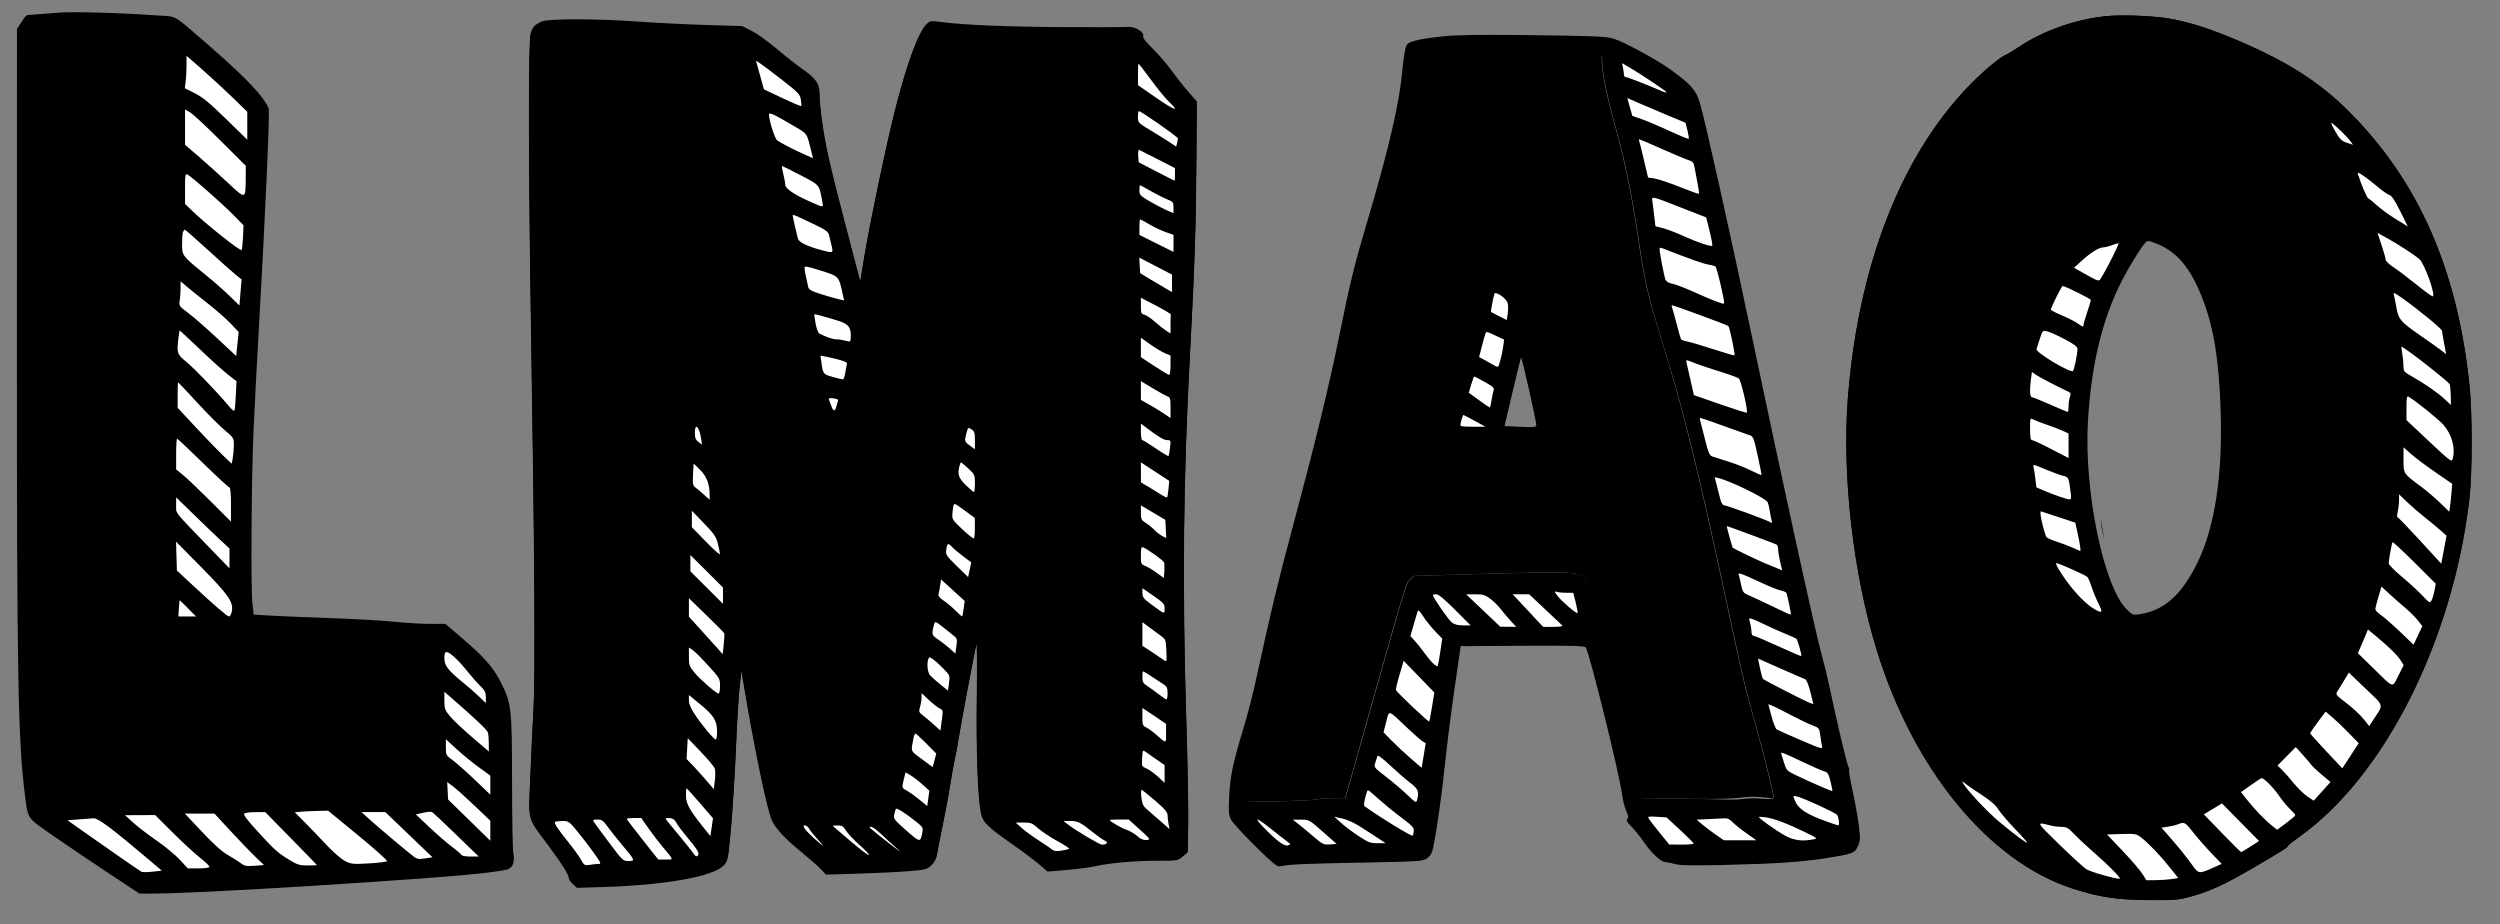
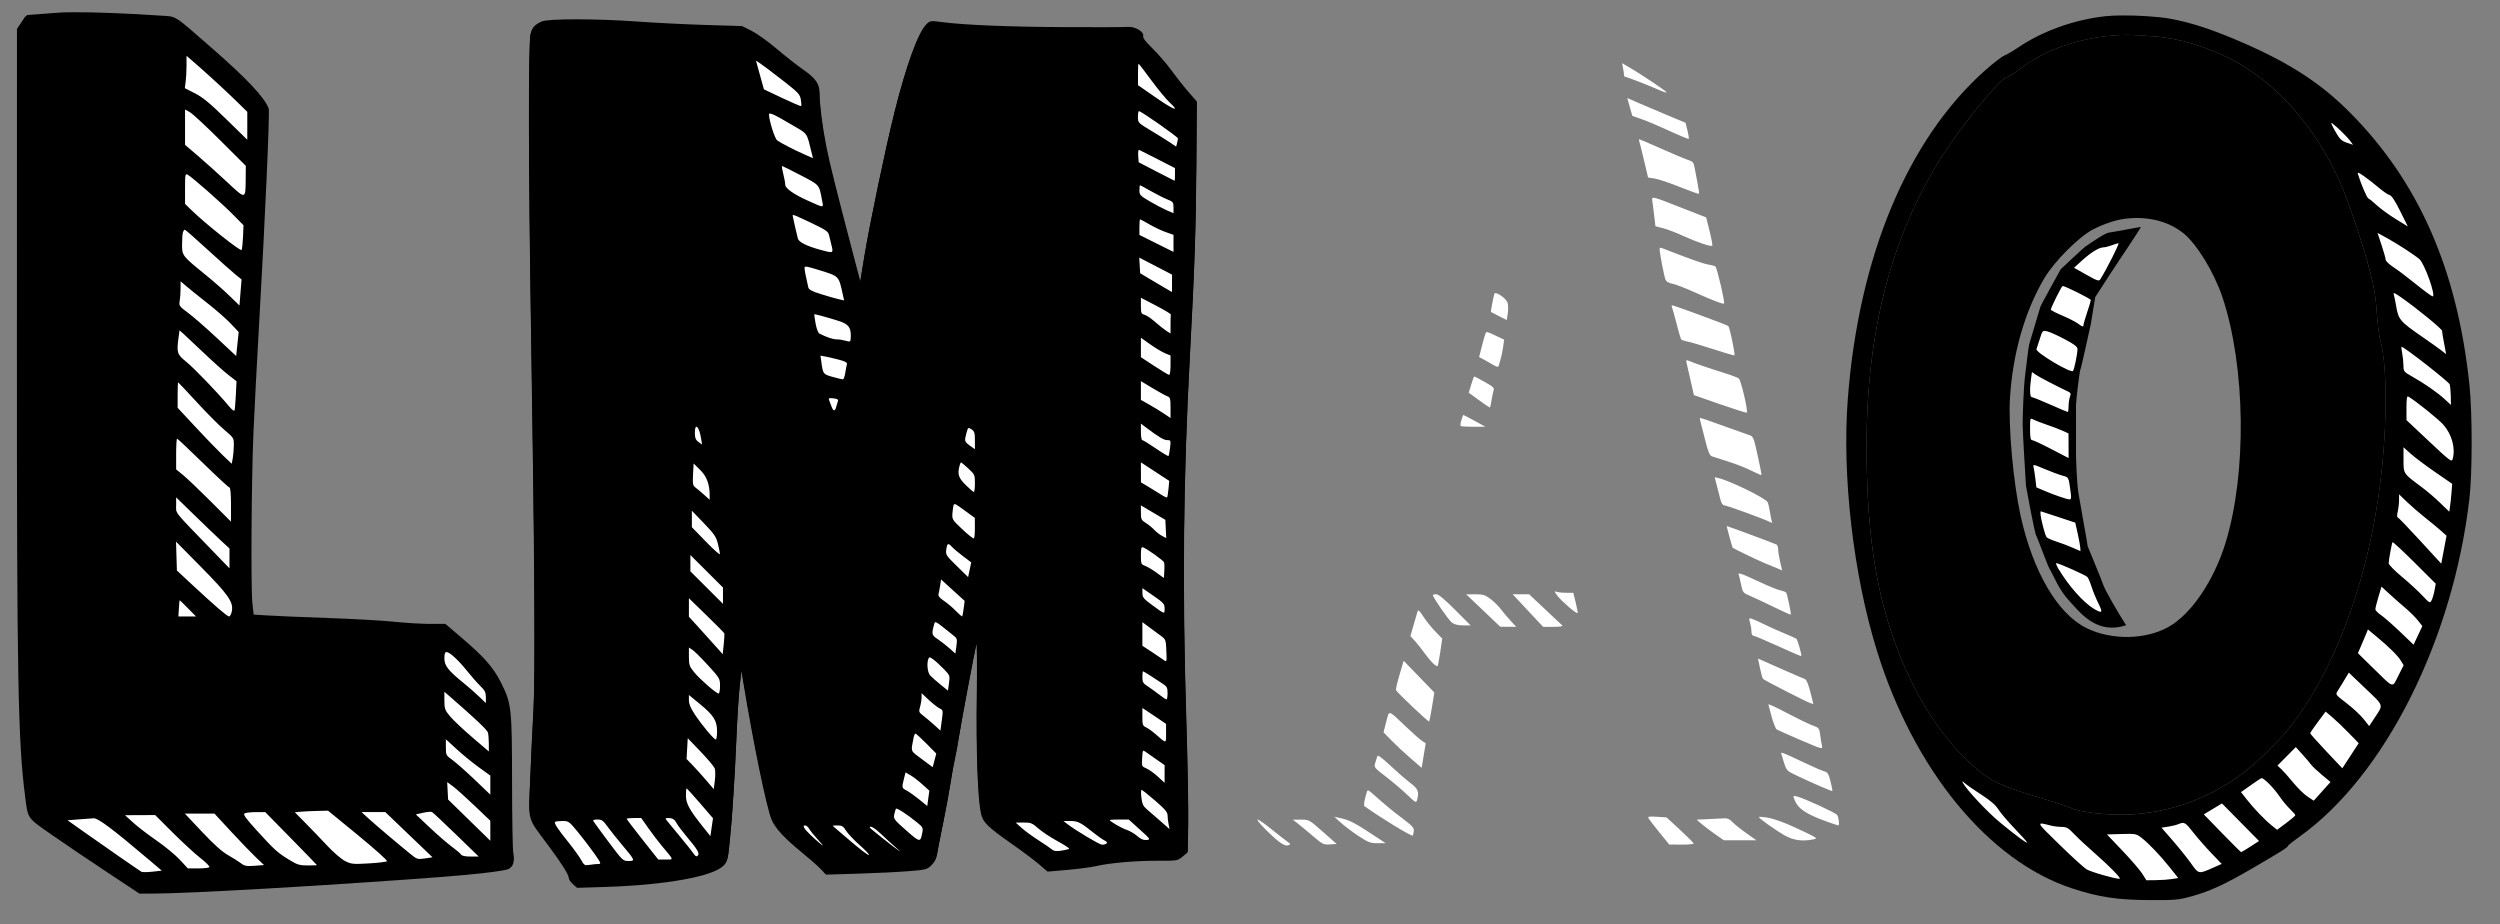
<svg xmlns="http://www.w3.org/2000/svg" height="100%" stroke-miterlimit="10" style="fill-rule:nonzero;clip-rule:evenodd;stroke-linecap:round;stroke-linejoin:round;" version="1.1" viewBox="0 0 1686.97 623.566" width="100%" xml:space="preserve">
  <rect x="0" y="0" width="1686.97" height="623.566" fill="#808080" stroke="none" />
  <defs />
  <g id="word">
    <path d="M49.125 8.25C44.347 8.276 40.536 8.415 38 8.656C36.075 8.839 30.806 9.238 26.312 9.562L18.156 10.156L15.375 14.344L12.594 18.5L12.531 228C12.485 456.568 13.26 498.736 18.094 536.5C20.057 551.834 19.173 550.59 36.781 562.812C45.43 568.815 62.126 580.1 73.875 587.875L95.219 602L103.875 602C128.142 601.982 220.121 596.718 296.5 590.969C321.549 589.083 340.561 586.877 344.312 585.438C346.351 584.655 347.368 579.868 346.375 575.75C345.944 573.962 345.556 552.475 345.531 528C345.479 477.575 345.196 474.819 338 460.5C332.983 450.518 326.689 443.328 312.031 430.812L300.531 421L290.281 421C284.636 421 273.59 420.341 265.75 419.531C257.91 418.721 238 417.601 221.5 417.031C205 416.46 186.91 415.694 181.312 415.344L171.156 414.719L170.312 407.094C169.212 396.923 169.649 324.947 171 292.5C171.595 278.2 173.428 243.1 175.062 214.5C179.027 145.144 182.109 75.468 181.312 73.281C178.61 65.862 166.609 53.082 143.156 32.625C116.583 9.447 119.462 11.296 108.719 10.562C86.361 9.035 63.459 8.172 49.125 8.25ZM28.875 22.625C32.307 22 98.621 22.881 106.625 23.656C112.632 24.239 112.793 24.323 113.312 27.531C114.192 32.948 112.247 115.236 110.031 166C107.634 220.888 107.062 292.857 108.812 319C110.401 342.713 110.29 394.645 108.625 408C107.382 417.972 107.417 418.715 109.344 422.719C111.884 427.996 110.221 427.762 151 428.438C217.606 429.541 279.667 431.125 283.5 431.812C287.48 432.527 287.505 432.541 288.188 438C288.564 441.017 289.199 463.75 289.594 488.5L290.312 533.5L235.906 533.656C201.371 533.75 169.631 534.393 149 535.438C109.917 537.415 42.497 539.144 35.406 538.344L30.312 537.75L30.312 533.125C30.316 530.579 29.812 520.625 29.188 511C28.564 501.375 28.047 476.4 28.031 455.5C28.014 434.6 27.274 382.625 26.406 340C24.748 258.673 24.149 64.814 25.469 38.312L26.219 23.125L28.875 22.625Z" fill="#000000" fill-rule="nonzero" opacity="1" stroke="none" />
    <path d="M389.344 13.031C377.021 13.017 367.581 13.523 365.5 14.5C360.729 16.741 359.301 18.295 358.125 22.531C356.57 28.131 356.71 114.706 358.469 223.5C360.795 367.271 361.358 455.959 360.094 478C359.479 488.725 358.516 509.336 357.938 523.812C356.714 554.492 355.385 549.629 370.469 570C379.796 582.596 384 589.36 384 591.781C384 592.503 385.237 594.215 386.75 595.594L389.5 598.125L408.5 597.5C449.36 596.201 481.38 590.427 488.406 583.094C491.073 580.309 491.298 579.357 492.688 564.844C493.494 556.412 494.147 548.6 494.156 547.5C494.166 546.4 494.582 540.325 495.062 534C495.545 527.675 496.394 511.25 496.969 497.5C497.543 483.75 498.564 467.83 499.219 462.125L500.406 451.75L501.719 459.625C508.908 502.915 517.593 544.939 520.938 552.5C523.415 558.097 529.704 564.846 540.906 573.969C546.189 578.271 552.075 583.462 554 585.5L557.5 589.188L579 588.531C590.825 588.176 606.125 587.458 613 586.906C624.947 585.947 625.628 585.741 628.625 582.844C630.753 580.788 631.98 578.482 632.406 575.656C632.751 573.366 634.562 564.075 636.438 555C638.313 545.925 640.564 533.762 641.438 527.969C642.311 522.176 643.649 514.751 644.406 511.469C645.162 508.187 646.282 502.125 646.906 498C648.146 489.793 657.555 439.627 658.906 434C659.38 432.024 659.526 447.05 659.25 468.5C658.764 506.372 659.872 537.626 662.062 547.844C663.373 553.952 666.477 556.993 684 569.25C690.325 573.673 698.082 579.504 701.25 582.219L707.031 587.156L720.25 586.031C727.532 585.406 736.2 584.266 739.5 583.5C748.827 581.337 766.176 579.812 781.125 579.844C794.618 579.872 794.775 579.825 798.125 577.031L801.5 574.219L801.812 555.875C801.992 545.777 801.43 514.55 800.562 486.5C797.756 395.67 798.478 323.16 803 239C806.13 180.737 807.047 153.242 807.344 109.5L807.625 68.5L801.938 62C798.815 58.425 793.667 51.9 790.469 47.5C787.271 43.1 781.542 36.458 777.75 32.75C772.873 27.981 771.019 25.493 771.406 24.25C772.241 21.568 765.73 17.71 761.125 18.156C759.139 18.348 740.175 18.416 719 18.312C680.774 18.125 650.717 16.896 635.625 14.906C628.068 13.91 627.679 13.966 625.312 16.188C619.692 21.465 611.687 43.326 603.625 75.5C597.684 99.208 586.828 151.111 583.312 172.656L580.531 189.812L575.75 171.656C563.926 126.624 559.96 110.653 557.625 99C555.025 86.026 553 70.226 553 62.781C553 56.503 550.439 52.852 541.812 46.844C537.587 43.901 529.583 37.613 524.031 32.875C518.479 28.138 510.993 22.774 507.375 20.938L500.781 17.594L476.156 16.844C462.601 16.432 442.05 15.406 430.5 14.562C416.873 13.567 401.667 13.046 389.344 13.031ZM371.125 27L389.312 27C399.317 26.995 419.425 27.685 434 28.531C448.575 29.377 467.925 30.384 477 30.781L493.5 31.5L497.188 42.5C504.584 64.495 512.823 101.279 524.969 166.5C534.934 220.013 538.654 238.472 542.625 254.375C549.34 281.266 553.767 291.029 559.25 290.969C559.669 290.964 561.329 291.638 562.938 292.469C565.589 293.84 566.168 293.83 568.969 292.25C572.704 290.144 573.774 286.959 581.5 255.5C593.876 205.108 624.552 57.222 627.625 33.094L628.312 27.688L649.406 28.344C661.012 28.702 681.3 29.687 694.5 30.531C707.7 31.375 726.825 32.386 737 32.781L755.5 33.5L756.094 134C756.429 189.275 757.088 302.948 757.531 386.625L758.312 538.781L744.906 539.375C737.529 539.699 718.328 540.232 702.219 540.562L672.906 541.156L673.594 477.844C674.086 431.918 673.92 407.767 673 390C671.226 355.73 671.334 359.032 670.469 291.094L669.688 229.688L666.719 226.344C665.103 224.503 663.254 223 662.594 223C661.933 223 660.006 224.463 658.312 226.25C655.451 229.272 655.157 230.307 654.031 241C652.792 252.769 648.188 272.229 641.094 295.75C634.455 317.76 632.343 328.015 627.031 363.5C611.965 464.146 607.792 485.992 595.312 530.25L591.719 543L561.438 543L531.125 543L528.625 534.75C519.559 504.897 516.261 487.476 507.5 422.5C491.846 306.405 486.808 278.798 474.219 240.125C471.633 232.183 471.265 231.622 467.219 229.656L462.969 227.594L459.719 230.812L456.5 234.031L456.25 259.281C456.12 273.158 455.338 315.775 454.5 354C453.662 392.225 452.518 447.575 451.938 477C451.358 506.425 450.641 531.938 450.344 533.688C449.819 536.788 449.647 536.882 443.656 537.375C430.589 538.451 393.925 540.011 382.25 540L370 540L369.812 526.25C369.514 505.151 369.97 494.915 372.062 477.312C373.75 463.125 374.008 454.153 374 404.312C373.995 373.059 373.324 306.775 372.531 257C370.436 125.351 369.601 37.053 370.406 31.688L371.125 27Z" fill="#000000" fill-rule="nonzero" opacity="1" stroke="none" />
-     <path d="M992.745 23.613C984.266 23.758 978.209 24.063 973.402 24.551C966.117 25.29 957.743 26.604 954.808 27.457C949.97 28.864 949.382 29.352 948.37 32.769C947.756 34.843 946.757 42.043 946.152 48.738C944.25 69.735 936.845 101.542 923.183 147.551C913.681 179.547 911.147 189.914 903.62 227.051C896.741 260.993 886.736 301.953 871.745 357.676C862.599 391.675 856.79 415.884 848.245 455.551C845.994 466.001 842.12 481.3 839.62 489.551C831.985 514.753 830.116 523.445 829.464 537.082C828.945 547.924 829.103 550.058 830.652 553.051C831.636 554.953 838.936 562.955 846.87 570.801C858.271 582.074 861.743 584.959 863.464 584.613C870.399 583.219 878.717 582.846 917.339 582.113C958.617 581.331 960.101 581.205 962.995 579.144C965.255 577.536 966.262 575.757 967.12 571.801C969.379 561.391 973.084 535.121 975.183 514.551C976.362 503.001 979.205 480.592 981.495 464.769L985.652 436.019L1027.43 435.769C1061.57 435.58 1069.38 435.793 1070.06 436.894C1072.84 441.384 1093.21 524.055 1094.65 536.707C1095.02 539.923 1096.2 544.507 1097.28 546.894C1098.75 550.152 1098.96 551.574 1098.12 552.582C1097.26 553.623 1097.9 554.801 1100.96 557.863C1103.14 560.036 1106.78 564.57 1109.06 567.926C1114.09 575.338 1120.59 581.514 1123.5 581.644C1124.67 581.697 1127.68 582.314 1130.15 583.019C1133.6 584.002 1141.43 584.145 1163.65 583.644C1197.87 582.873 1216.24 581.654 1232.65 579.019C1250.48 576.155 1251.54 575.744 1253.68 570.988C1255.33 567.326 1255.38 566.001 1254.34 557.238C1253.7 551.906 1251.85 541.497 1250.21 534.113C1248.58 526.728 1247.47 520.336 1247.75 519.894C1248.02 519.453 1247.76 518.221 1247.18 517.144C1246.14 515.191 1239.33 486.367 1234.53 463.551C1233.14 456.951 1230.91 447.726 1229.56 443.051C1225.59 429.321 1203.72 329.558 1181.65 224.551C1166.94 154.573 1150.76 82.063 1147 69.269C1144.49 60.767 1140.87 56.731 1126.5 46.426C1117.63 40.074 1095.92 28.34 1088.93 26.113C1084.04 24.552 1074.54 24.16 1026.65 23.644C1012.13 23.488 1001.22 23.468 992.745 23.613ZM1039.18 36.644C1051.26 36.76 1063.96 37.12 1071.9 37.644L1081.15 38.238L1081.15 41.988C1081.15 48.557 1084.97 67.046 1090.09 85.332C1096.57 108.482 1101.18 130.905 1105.59 160.551C1109.98 190.115 1112.15 199.733 1120.62 227.051C1137.05 280.047 1145.75 315.304 1168.09 419.707C1176.23 457.768 1178.21 466.029 1185.28 491.051C1191 511.308 1197.53 538.02 1196.9 538.644C1196.75 538.801 1193.49 539.529 1189.65 539.051C1185.12 538.487 1179.84 538.57 1174.65 539.301C1170.08 539.945 1157.86 539.293 1146.15 539.113C1134.88 538.94 1121.77 538.745 1117.03 538.676L1108.37 538.551L1107.21 530.051C1104.63 511.316 1095.53 473.678 1080.96 421.332L1072.84 392.113L1068.75 389.363C1063.32 385.74 1058.29 385.594 999.87 387.301L954.089 388.644L951.527 391.207C948.765 393.969 949.252 392.426 921.652 490.051L907.933 538.551L899.777 538.644C895.3 538.702 889.852 539.121 887.652 539.551C885.452 539.981 874.271 540.507 862.808 540.738L841.964 541.176L842.527 538.363C842.83 536.819 843.592 531.951 844.214 527.551C848.731 495.61 858.278 455.454 882.277 367.644C899.891 303.193 909.818 263.176 917.652 225.051C925.372 187.468 927.998 176.817 937.152 145.551C950.586 99.66 957.71 68.647 958.714 51.894C959.646 36.343 957.068 38.068 979.933 37.926C990.785 37.859 1004.38 37.468 1010.15 37.051C1015.64 36.655 1027.1 36.529 1039.18 36.644ZM1008.53 154.051C1008.24 154.051 1006.76 155.289 1005.25 156.801C1001.06 160.983 995.63 180.552 985.714 227.051C982.606 241.626 978.027 261.784 975.558 271.863C971.467 288.563 971.197 290.509 972.37 293.769C973.261 296.245 974.633 297.77 976.87 298.707C979.89 299.97 986.535 300.822 995.995 301.363L1013.15 253.676L1023.65 212.144L1025.46 188.082C1024.09 183.686 1023.05 180.086 1021.56 175.394C1016.37 159.066 1015.92 158.127 1012.56 156.144C1010.61 154.997 1008.81 154.051 1008.53 154.051Z" fill="#000000" fill-rule="nonzero" opacity="1" stroke="none" />
    <path d="M1430.49 10.431C1426.83 10.486 1423.52 10.648 1420.86 10.931C1399.92 13.16 1378.13 20.964 1361.8 32.056C1358.48 34.31 1354.27 36.768 1352.46 37.525C1350.64 38.283 1344.83 42.766 1339.52 47.494C1287.26 94.018 1254.33 172.721 1246.89 268.931C1242.88 320.898 1250.56 387.532 1266.49 438.994C1291.41 519.507 1341.92 581.023 1398.21 599.463C1416.2 605.358 1428.74 607.265 1450.36 607.369C1468.15 607.455 1470 607.277 1479.24 604.713C1491.62 601.278 1501.76 596.53 1521.68 584.869C1540.28 573.978 1543.85 571.715 1543.86 570.806C1543.87 570.431 1547.35 567.653 1551.61 564.619C1609.14 523.675 1655.26 431.947 1666.33 336.494C1668.33 319.246 1668.35 278.861 1666.36 259.838C1658.22 181.977 1632.17 122.621 1585.55 75.775C1566.15 56.274 1545.37 42.747 1513.74 28.931C1493.41 20.051 1478.25 15.07 1463.86 12.556C1455.49 11.093 1441.46 10.269 1430.49 10.431ZM1436.55 23.556C1440.42 23.626 1445.23 23.93 1453.36 24.525C1470.03 25.745 1489.19 31.426 1506.02 40.181C1536.47 56.016 1562.74 86.013 1579.43 123.931C1584.97 136.524 1594.89 166.216 1599.49 183.994C1602.08 194.024 1603.19 200.964 1603.83 210.994C1604.31 218.419 1605.39 226.938 1606.24 229.931C1611.44 248.356 1610.84 294.847 1604.86 335.494C1595.61 398.461 1573.36 455.82 1544.11 492.056C1535.58 502.626 1519.72 517.6 1509.77 524.463C1487.17 540.05 1463.29 548.292 1436.83 549.65C1423.16 550.351 1403.07 548.082 1397.39 545.213C1395.77 544.391 1386.4 541.298 1376.55 538.338C1352.82 531.202 1345.11 527.876 1336.49 521.025C1312.34 501.831 1291.39 469.836 1277.93 431.556C1265.01 394.841 1259.56 355.906 1259.55 300.494C1259.54 222.955 1276.51 158.461 1311.08 104.494C1324.38 83.739 1349.14 53.537 1353.86 52.306C1355.24 51.948 1359.51 49.238 1363.36 46.275C1379.14 34.14 1401.84 25.982 1425.3 24.025C1429.73 23.656 1432.68 23.487 1436.55 23.556ZM1444.52 153.119C1443.89 153.185 1424.38 156.9 1423.18 156.931C1420.91 156.989 1411.88 163.084 1406.89 166.619C1405.43 167.654 1390.55 181.681 1390.55 181.681C1390.55 181.681 1376.86 206.404 1376.86 206.869C1376.86 206.904 1369.36 232.15 1369.21 232.556C1368.9 233.362 1366.49 253.65 1366.49 253.65C1365.5 260.845 1364.86 280.933 1364.86 286.463C1364.86 292.14 1367.11 327.869 1367.11 327.869C1367.11 327.869 1373.01 360.557 1374.11 361.588C1374.49 361.939 1381.72 381.682 1382.96 383.744C1386.33 389.372 1389.1 397.608 1396.02 405.119C1403.55 413.296 1414.77 428.56 1434.68 421.869C1429.35 413.752 1420.36 398.019 1419.39 394.994C1418.43 391.969 1408.77 368.681 1408.77 368.681C1408.72 367.474 1402.76 334.931 1402.33 331.744C1401.33 324.223 1400.86 308.087 1400.86 308.088C1400.86 308.088 1400.86 275.22 1400.86 273.056C1400.86 270.892 1403.3 249.904 1403.83 249.306C1404.3 248.783 1410.86 218.757 1410.86 218.65C1410.86 217.849 1413.86 201.023 1413.86 200.463C1413.86 200.414 1422.05 187.77 1422.3 187.369C1426.75 180.272 1445.45 153.023 1444.52 153.119Z" fill="#000000" fill-rule="nonzero" opacity="1" stroke="none" />
    <path d="M36.864 9.646C34.939 9.829 29.686 10.245 25.192 10.57L17.02 11.161L14.234 15.327L11.448 19.494L11.406 228.994C11.36 457.562 12.118 499.73 16.952 537.494C18.915 552.828 18.03 551.582 35.638 563.805C44.287 569.808 60.976 581.082 72.725 588.857L94.086 602.994L102.725 602.987C126.992 602.969 218.985 597.698 295.364 591.949C320.413 590.063 339.421 587.869 343.173 586.429C345.211 585.647 346.232 580.862 345.239 576.744C344.808 574.956 344.435 553.469 344.41 528.994C344.358 478.569 344.049 475.813 336.853 461.494C331.836 451.512 325.54 444.313 310.882 431.798L299.4 421.994L289.137 421.994C283.492 421.994 272.459 421.331 264.619 420.521C256.779 419.711 236.864 418.582 220.364 418.012C203.864 417.441 185.784 416.688 180.186 416.338L170.007 415.701L169.186 408.097C168.086 397.926 168.511 325.941 169.862 293.494C170.457 279.194 172.282 244.094 173.917 215.494C177.881 146.138 180.968 76.449 180.171 74.262C177.469 66.843 165.484 54.069 142.031 33.612C115.458 10.434 118.341 12.281 107.598 11.547C77.787 9.51 47.01 8.683 36.864 9.646" fill="#000000" fill-rule="nonzero" opacity="1" stroke="none" />
    <path d="M365.364 15.481C360.593 17.722 359.153 19.29 357.977 23.526C356.422 29.126 356.577 115.7 358.336 224.494C360.662 368.265 361.23 456.953 359.966 478.994C359.351 489.719 358.376 510.338 357.798 524.814C356.575 555.493 355.254 550.629 370.338 571C379.665 583.596 383.864 590.356 383.864 592.777C383.864 593.499 385.101 595.218 386.614 596.597L389.364 599.104L408.364 598.5C449.224 597.201 481.239 591.431 488.265 584.098C490.932 581.313 491.161 580.338 492.55 565.825C493.356 557.393 494.024 549.594 494.033 548.494C494.043 547.394 494.445 541.319 494.926 534.994C495.408 528.669 496.272 512.244 496.847 498.494C497.421 484.744 498.426 468.826 499.081 463.121L500.271 452.748L501.578 460.621C508.767 503.911 517.472 545.933 520.817 553.494C523.294 559.091 529.557 565.83 540.759 574.953C546.042 579.255 551.939 584.441 553.864 586.479L557.364 590.183L578.864 589.537C590.689 589.182 605.989 588.439 612.864 587.887C624.811 586.928 625.503 586.75 628.5 583.853C630.628 581.797 631.838 579.484 632.264 576.658C632.609 574.368 634.426 565.069 636.301 555.994C638.177 546.919 640.426 534.754 641.3 528.961C642.173 523.168 643.507 515.743 644.264 512.461C645.02 509.179 646.149 503.119 646.773 498.994C648.013 490.787 657.408 440.621 658.759 434.994C659.233 433.018 659.387 448.044 659.111 469.494C658.625 507.366 659.734 538.626 661.925 548.844C663.235 554.952 666.341 557.98 683.864 570.237C690.189 574.66 697.956 580.5 701.124 583.215L706.885 588.149L720.124 587.012C727.406 586.387 736.064 585.249 739.364 584.483C748.691 582.32 766.035 580.797 780.984 580.829C794.477 580.857 794.634 580.831 797.984 578.037L801.364 575.217L801.689 556.855C801.868 546.757 801.306 515.544 800.439 487.494C797.633 396.664 798.343 324.154 802.865 239.994C805.995 181.731 806.918 154.236 807.215 110.494L807.492 69.494L801.817 62.994C798.695 59.419 793.525 52.894 790.327 48.494C787.129 44.094 781.411 37.46 777.619 33.752C772.742 28.983 770.885 26.495 771.272 25.252C772.107 22.57 765.58 18.698 760.975 19.144C758.989 19.336 740.039 19.409 718.864 19.306C680.638 19.119 650.588 17.893 635.496 15.903C627.939 14.907 627.531 14.958 625.164 17.18C619.544 22.458 611.556 44.32 603.494 76.494C597.553 100.202 586.707 152.107 583.192 173.652L580.393 190.809L575.625 172.652C563.801 127.62 559.811 111.647 557.476 99.994C554.876 87.02 552.864 71.213 552.864 63.768C552.864 57.49 550.309 53.852 541.682 47.844C537.457 44.901 529.458 38.618 523.906 33.88C518.354 29.143 510.851 23.764 507.233 21.927L500.654 18.588L476.009 17.84C462.454 17.428 441.914 16.401 430.364 15.557C403.11 13.566 369.526 13.526 365.364 15.481" fill="#000000" fill-rule="nonzero" opacity="1" stroke="none" />
-     <path d="M992.469 23.562C983.989 23.708 977.933 24.012 973.125 24.5C965.84 25.239 957.466 26.553 954.531 27.406C949.693 28.813 949.106 29.302 948.094 32.719C947.48 34.793 946.481 41.961 945.875 48.656C943.973 69.653 936.569 101.491 922.906 147.5C913.404 179.496 910.839 189.863 903.312 227C896.434 260.942 886.46 301.871 871.469 357.594C862.323 391.593 856.514 415.833 847.969 455.5C845.718 465.95 841.812 481.25 839.312 489.5C831.677 514.702 829.84 523.394 829.188 537.031C828.668 547.873 828.827 550.007 830.375 553C831.359 554.902 838.659 562.873 846.594 570.719C857.995 581.992 861.468 584.908 863.188 584.562C870.123 583.168 878.408 582.764 917.031 582.031C958.309 581.249 959.825 581.155 962.719 579.094C964.979 577.486 965.985 575.675 966.844 571.719C969.103 561.309 972.777 535.07 974.875 514.5C976.054 502.95 978.896 480.542 981.188 464.719L985.375 435.969L1027.16 435.719C1061.29 435.53 1069.1 435.743 1069.78 436.844C1072.56 441.334 1092.93 524.004 1094.38 536.656C1094.74 539.872 1096.18 549.257 1097.59 554.375C1101.48 557.991 1098.22 554.221 1100.69 557.812C1102.86 559.986 1106.5 564.52 1108.78 567.875C1113.82 575.287 1120.31 581.463 1123.22 581.594C1124.4 581.647 1127.4 582.264 1129.88 582.969C1133.32 583.952 1141.15 584.095 1163.38 583.594C1197.59 582.823 1215.97 581.604 1232.38 578.969C1250.2 576.105 1251.26 575.694 1253.41 570.938C1255.06 567.275 1255.11 565.95 1254.06 557.188C1253.43 551.855 1251.57 541.447 1249.94 534.062C1248.3 526.677 1247.2 520.286 1247.47 519.844C1247.74 519.403 1247.48 518.139 1246.91 517.062C1245.86 515.109 1239.06 486.317 1234.25 463.5C1232.86 456.9 1230.63 447.675 1229.28 443C1225.32 429.27 1203.45 329.507 1181.38 224.5C1166.67 154.522 1150.45 82.013 1146.69 69.219C1144.18 60.717 1140.59 56.68 1126.22 46.375C1117.36 40.023 1095.61 28.258 1088.62 26.031C1083.73 24.47 1074.26 24.11 1026.38 23.594C1011.86 23.438 1000.95 23.417 992.469 23.562ZM1008.22 154C1008.5 154 1010.34 154.947 1012.28 156.094C1015.64 158.077 1016.09 159.016 1021.28 175.344C1040.18 234.791 1049.38 270.251 1050.56 288.094L1051.12 296.688L1047.66 299.344L1044.19 302L1021.28 301.969C996.82 301.95 981.828 300.846 976.594 298.656C974.357 297.719 972.954 296.195 972.062 293.719C970.889 290.459 971.19 288.512 975.281 271.812C977.75 261.734 982.298 241.575 985.406 227C995.322 180.501 1000.79 160.932 1004.97 156.75C1006.48 155.238 1007.93 154 1008.22 154Z" fill="#000000" fill-rule="nonzero" opacity="0" stroke="none" />
-     <path d="M1430.5 10.438C1426.84 10.492 1423.53 10.654 1420.88 10.938C1399.93 13.166 1378.11 20.939 1361.78 32.031C1358.46 34.285 1354.28 36.774 1352.47 37.531C1350.66 38.289 1344.81 42.772 1339.5 47.5C1287.24 94.024 1254.34 172.727 1246.91 268.938C1242.89 320.905 1250.57 387.538 1266.5 439C1291.42 519.513 1341.9 581.029 1398.19 599.469C1416.18 605.364 1428.76 607.271 1450.38 607.375C1468.17 607.461 1469.98 607.283 1479.22 604.719C1491.6 601.284 1501.74 596.536 1521.66 584.875C1540.26 573.984 1543.83 571.721 1543.84 570.812C1543.85 570.437 1547.36 567.659 1551.62 564.625C1609.15 523.681 1655.27 431.954 1666.34 336.5C1668.34 319.252 1668.36 278.867 1666.38 259.844C1658.23 181.983 1632.15 122.627 1585.53 75.781C1566.13 56.28 1545.38 42.722 1513.75 28.906C1493.42 20.026 1478.26 15.045 1463.88 12.531C1455.51 11.068 1441.47 10.275 1430.5 10.438ZM1449.44 162.656C1450.16 162.608 1451.15 162.883 1452.81 163.469C1468.63 169.051 1478.21 180.2 1486.81 203.062C1494.02 222.225 1497.35 243.44 1498.47 277C1499.91 320.367 1494.57 355.632 1482.91 379.5C1472.2 401.417 1460.34 412.007 1443.72 414.5C1439.25 415.171 1438.9 415.028 1435.03 411.156C1419.46 395.585 1406.22 331.351 1408.91 284.438C1411.12 245.717 1418.85 214.141 1432.47 188.188C1437.51 178.58 1444.25 167.7 1447.59 163.812C1448.23 163.074 1448.71 162.705 1449.44 162.656Z" fill="#000000" fill-rule="nonzero" opacity="1" stroke="none" />
    <path d="M27.725 23.625L25.085 24.106L24.329 39.3C23.009 65.802 23.617 259.667 25.275 340.994C26.143 383.619 26.867 435.594 26.884 456.494C26.9 477.394 27.425 502.369 28.049 511.994C28.674 521.619 29.182 531.578 29.179 534.124L29.173 538.755L34.268 539.33C41.359 540.13 108.781 538.412 147.864 536.434C168.495 535.39 200.232 534.736 234.767 534.642L289.17 534.494L288.452 489.494C288.057 464.744 287.426 442.025 287.049 439.008C286.367 433.549 286.344 433.518 282.364 432.803C278.531 432.116 216.47 430.538 149.864 429.435C109.085 428.76 110.74 428.987 108.2 423.71C106.273 419.706 106.237 418.966 107.48 408.994C109.145 395.639 109.251 343.707 107.662 319.994C105.911 293.851 106.483 221.882 108.88 166.994C111.096 116.23 113.055 33.943 112.175 28.526C111.655 25.318 111.511 25.235 105.504 24.652C97.5 23.877 31.157 23 27.725 23.625" fill="#000000" fill-rule="nonzero" opacity="1" stroke="none" />
    <path d="M370.283 32.687C369.478 38.052 370.31 126.345 372.405 257.994C373.198 307.769 373.85 374.065 373.855 405.319C373.863 455.16 373.628 464.131 371.94 478.319C369.847 495.921 369.372 506.145 369.67 527.244L369.864 540.994L382.114 541.006C393.789 541.017 430.444 539.439 443.511 538.363C449.502 537.87 449.671 537.776 450.196 534.675C450.493 532.926 451.209 507.419 451.789 477.994C452.369 448.569 453.529 393.219 454.367 354.994C455.205 316.769 455.997 274.14 456.127 260.263L456.364 235.031L459.593 231.803L462.822 228.575L467.093 230.65C471.139 232.616 471.508 233.168 474.094 241.11C486.683 279.783 491.723 307.399 507.377 423.494C516.138 488.47 519.413 505.891 528.479 535.744L530.985 543.994L561.286 543.994L591.587 543.994L595.182 531.244C607.661 486.986 611.814 465.14 626.88 364.494C632.192 329.009 634.325 318.749 640.964 296.739C648.058 273.218 652.652 253.763 653.891 241.994C655.017 231.301 655.318 230.266 658.179 227.244C659.872 225.457 661.796 223.994 662.457 223.994C663.117 223.994 664.98 225.501 666.596 227.342L669.536 230.69L670.318 292.092C671.183 360.03 671.097 356.724 672.871 390.994C673.791 408.761 673.953 432.897 673.461 478.823L672.783 542.151L702.074 541.55C718.183 541.219 737.4 540.684 744.777 540.36L758.19 539.772L757.386 387.633C756.943 303.956 756.308 190.269 755.973 134.994L755.364 34.494L736.864 33.777C726.689 33.382 707.564 32.369 694.364 31.525C681.164 30.681 660.869 29.696 649.263 29.338L628.163 28.685L627.474 34.09C624.401 58.218 593.742 206.102 581.366 256.494C573.64 287.953 572.555 291.129 568.82 293.235C566.019 294.815 565.46 294.836 562.808 293.465C561.2 292.634 559.543 291.957 559.124 291.962C553.641 292.022 549.202 282.256 542.487 255.365C538.516 239.462 534.81 221.007 524.845 167.494C512.699 102.273 504.458 65.489 497.062 43.494L493.364 32.494L476.864 31.774C467.789 31.377 448.439 30.361 433.864 29.515C419.289 28.669 399.179 27.98 389.175 27.985L370.987 27.994L370.283 32.687" fill="#000000" fill-rule="nonzero" opacity="1" stroke="none" />
-     <path d="M1038.91 36.594C1026.83 36.478 1015.36 36.604 1009.88 37C1004.1 37.417 990.477 37.808 979.625 37.875C956.76 38.017 959.37 36.293 958.438 51.844C957.433 68.597 950.278 99.609 936.844 145.5C927.691 176.766 925.096 187.417 917.375 225C909.541 263.125 899.614 303.143 882 367.594C858.001 455.404 848.422 495.56 843.906 527.5C843.284 531.9 842.522 536.769 842.219 538.312L841.688 541.094L862.531 540.688C873.994 540.457 885.175 539.93 887.375 539.5C889.575 539.07 895.024 538.652 899.5 538.594L907.656 538.5L921.344 490C948.945 392.375 948.489 393.918 951.25 391.156L953.812 388.594L999.594 387.25C1058.01 385.543 1063.05 385.689 1068.47 389.312L1072.56 392.062L1080.69 421.281C1095.25 473.627 1104.35 511.265 1106.94 530L1108.09 538.5L1116.72 538.625C1121.47 538.694 1134.6 538.889 1145.88 539.062C1157.59 539.243 1169.8 538.895 1174.38 538.25C1179.56 537.519 1184.81 537.436 1189.34 538C1193.18 538.478 1196.47 538.719 1196.62 538.562C1197.25 537.938 1190.72 511.257 1185 491C1177.93 465.978 1175.92 457.717 1167.78 419.656C1145.45 315.253 1136.77 279.996 1120.34 227C1111.88 199.682 1109.71 190.064 1105.31 160.5C1100.9 130.854 1096.26 108.431 1089.78 85.281C1084.66 66.995 1080.87 48.475 1080.88 41.906L1080.88 38.188L1071.62 37.594C1063.68 37.069 1050.99 36.709 1038.91 36.594ZM1026.44 241.25C1027.18 241.996 1036.95 285.397 1036.69 286.812C1036.41 288.3 1035.14 288.442 1025.78 288L1015.22 287.5L1020.72 264.25C1023.74 251.463 1026.3 241.112 1026.44 241.25Z" fill="#000000" fill-rule="nonzero" opacity="1" stroke="none" />
    <path d="M1436.56 23.531C1432.69 23.462 1429.74 23.631 1425.31 24C1401.85 25.957 1379.15 34.115 1363.38 46.25C1359.52 49.213 1355.25 51.955 1353.88 52.312C1349.15 53.544 1324.36 83.745 1311.06 104.5C1276.49 158.467 1259.55 222.961 1259.56 300.5C1259.57 355.912 1265.03 394.847 1277.94 431.562C1291.4 469.842 1312.32 501.837 1336.47 521.031C1345.09 527.882 1352.83 531.209 1376.56 538.344C1386.41 541.304 1395.78 544.397 1397.41 545.219C1403.09 548.088 1423.17 550.326 1436.84 549.625C1463.3 548.267 1487.19 540.024 1509.78 524.438C1519.73 517.574 1535.59 502.631 1544.12 492.062C1573.37 455.826 1595.62 398.467 1604.88 335.5C1610.85 294.853 1611.46 248.362 1606.25 229.938C1605.4 226.944 1604.32 218.425 1603.84 211C1603.2 200.97 1602.06 194.03 1599.47 184C1594.87 166.222 1584.98 136.53 1579.44 123.938C1562.75 86.019 1536.44 56.023 1506 40.188C1489.17 31.433 1470.04 25.751 1453.38 24.531C1445.24 23.936 1440.43 23.601 1436.56 23.531ZM1444.59 147.156C1455.51 147.628 1465.39 151.064 1473.12 157.188C1482.25 164.417 1494.09 183.763 1499.69 200.562C1515.32 247.514 1516.22 319.257 1501.78 366.281C1493.99 391.656 1478.82 414.15 1463.62 422.844C1448.03 431.767 1424.94 432.177 1407.97 423.844C1388.48 414.275 1371.85 385.954 1363.47 348C1358.52 325.561 1355.12 287.831 1356.31 268.5C1358.17 238.406 1366.4 209.775 1379.56 187.625C1386.3 176.281 1402.9 159.669 1412.38 154.781C1419.24 151.24 1427.41 148.477 1433.38 147.688C1437.21 147.179 1440.95 146.999 1444.59 147.156Z" fill="#000000" fill-rule="nonzero" opacity="1" stroke="none" />
    <path d="M1095.2 45.928C1095.57 47.752 1095.86 49.863 1095.86 50.619C1095.86 51.375 1096.43 52.006 1097.11 52.021C1098.27 52.046 1112.28 57.51 1121.2 61.415C1123.32 62.34 1124.78 62.672 1124.46 62.154C1123.79 61.06 1106.66 49.628 1099.45 45.455L1094.54 42.613L1095.2 45.928M125.864 44.199C125.864 47.783 125.603 52.69 125.284 55.104L124.704 59.494L131.534 62.965C136.805 65.644 141.616 69.616 152.614 80.368L166.864 94.3L166.864 84.876L166.864 75.452L158.114 66.916C150.658 59.642 136.011 46.303 128.107 39.589L125.864 37.684L125.864 44.199M512.795 50.6L515.471 60.269L527.829 66.137C534.626 69.364 540.384 71.808 540.625 71.567C540.865 71.326 540.762 69.352 540.396 67.181C539.786 63.571 538.685 62.422 527.546 53.77C520.846 48.565 514.184 43.547 512.741 42.619L510.119 40.931L512.795 50.6M767.898 50.244L767.932 57.494L779.963 65.845C792.274 74.391 796.574 75.887 789.168 69.048C786.887 66.942 781.348 60.219 776.858 54.107C772.368 47.995 768.508 42.994 768.279 42.994C768.051 42.994 767.879 46.257 767.898 50.244M1099.76 72.171L1101.46 78.186L1107.91 80.445C1111.46 81.687 1119.92 85.276 1126.71 88.42C1133.5 91.564 1139.26 93.927 1139.52 93.672C1139.77 93.417 1139.39 90.876 1138.67 88.025L1137.36 82.842L1125.86 78.045C1119.54 75.407 1110.7 71.653 1106.22 69.703L1098.07 66.157L1099.76 72.171M124.864 85.806L124.864 97.731L133.614 105.206C138.427 109.318 147.295 117.289 153.323 122.919C165.921 134.688 165.682 134.731 165.794 120.697L165.864 111.9L148.614 94.697C139.126 85.235 129.901 76.681 128.114 75.687L124.864 73.881L124.864 85.806M767.864 78.927C767.864 82.805 767.985 82.932 776.614 88.1C781.427 90.982 787.227 94.6 789.505 96.14L793.645 98.939L794.241 96.717C794.569 95.494 794.843 94.002 794.85 93.4C794.863 92.378 770.013 74.994 768.539 74.994C768.168 74.994 767.864 76.764 767.864 78.927M518.906 77.265C519.058 81.72 522.782 93.466 524.435 94.707C526.749 96.445 535.758 101.088 543.205 104.381L548.602 106.768L547.82 103.631C544.129 88.843 545.491 90.808 534.4 84.267C522.134 77.032 518.847 75.547 518.906 77.265M1106.12 95.244C1106.39 95.932 1107.84 101.738 1109.35 108.148L1112.1 119.802L1116.52 120.465C1118.95 120.83 1126.58 123.391 1133.48 126.156C1140.37 128.921 1146.19 130.998 1146.42 130.771C1146.65 130.544 1146.21 127.239 1145.45 123.426C1144.68 119.614 1143.78 114.837 1143.43 112.811C1142.89 109.653 1142.27 108.956 1139.08 107.927C1137.04 107.266 1128.94 103.861 1121.09 100.36C1113.24 96.859 1106.55 93.994 1106.23 93.994C1105.91 93.994 1105.86 94.557 1106.12 95.244M1575.63 88.322C1578.83 93.943 1579.96 95.073 1583.57 96.284L1587.79 97.694L1585.91 95.094C1584.04 92.513 1576.96 85.581 1573.63 83.077C1572.6 82.306 1573.42 84.456 1575.63 88.322M768.051 105.14L768.364 109.494L780.364 115.737C786.964 119.171 792.476 121.983 792.614 121.987C792.752 121.991 792.864 120.068 792.864 117.714L792.864 113.434L781.239 107.464C774.845 104.18 769.192 101.335 768.676 101.14C768.154 100.943 767.877 102.716 768.051 105.14M528.51 117.212C529.255 120.082 529.864 123.41 529.864 124.608C529.864 127.098 535.728 131.22 545.364 135.504C556.506 140.456 555.682 140.487 554.703 135.162C552.725 124.405 553.247 125.016 540.304 118.272C533.737 114.85 528.092 112.037 527.76 112.022C527.429 112.007 527.766 114.342 528.51 117.212M1591.14 117.588C1593.27 124.451 1597.18 133.558 1598.14 133.896C1598.76 134.117 1601.32 136.193 1603.82 138.509C1606.32 140.825 1612.06 144.998 1616.57 147.781L1624.78 152.841L1619.62 142.476C1616.07 135.339 1613.82 131.95 1612.4 131.593C1611.27 131.308 1607.92 129.013 1604.97 126.493C1602.02 123.972 1597.56 120.509 1595.08 118.796C1591.33 116.216 1590.65 116.009 1591.14 117.588M124.864 127.251L124.864 137.578L129.114 141.723C138.501 150.879 162.361 169.857 163.012 168.685C163.376 168.03 163.818 164.007 163.994 159.746L164.313 151.997L157.339 144.903C149.912 137.349 129.572 119.444 126.628 117.868C124.996 116.994 124.864 117.695 124.864 127.251M1115.19 137.135C1115.52 139.533 1116.07 144.007 1116.42 147.079L1117.05 152.664L1122.19 153.98C1125.01 154.704 1131.03 157 1135.56 159.082C1144.8 163.331 1154.56 166.635 1155.39 165.798C1155.7 165.493 1154.9 161.069 1153.62 155.966L1151.29 146.689L1135.33 140.461C1112.64 131.612 1114.49 131.917 1115.19 137.135M768.864 128.38C768.864 131.5 769.394 132.078 775.614 135.748C779.326 137.938 784.502 140.664 787.114 141.805L791.864 143.882L791.864 140.046C791.864 136.465 791.582 136.1 787.614 134.527C785.277 133.6 780.287 131.076 776.526 128.918C772.765 126.76 769.503 124.994 769.276 124.994C769.049 124.994 768.864 126.518 768.864 128.38M534.864 145.432C534.864 146.013 537.832 159.069 538.409 161.028C539.116 163.426 544.361 166.045 553.485 168.555C562.51 171.038 562.506 171.04 560.955 164.994C560.462 163.069 559.771 160.216 559.42 158.655C558.867 156.198 557.246 155.086 547.398 150.405C536.22 145.091 534.864 144.553 534.864 145.432M768.864 153.264L768.864 158.534L780.364 164.259L791.864 169.983L791.864 164.223L791.864 158.463L786.614 156.613C783.726 155.595 778.752 153.24 775.56 151.378C772.368 149.517 769.556 147.994 769.31 147.994C769.065 147.994 768.864 150.366 768.864 153.264M1119.86 168.059C1119.86 170.513 1122.94 186.51 1123.82 188.618C1124.41 190.023 1126 190.985 1128.53 191.46C1130.64 191.855 1137.31 194.421 1143.36 197.162C1155.37 202.6 1162.76 205.435 1163.36 204.834C1164.11 204.083 1158.6 180.483 1157.51 179.793C1156.9 179.408 1154.6 178.796 1152.38 178.435C1149.14 177.904 1139.53 174.474 1121.11 167.269C1120.43 167 1119.86 167.356 1119.86 168.059M123.471 156.576C123.137 157.446 122.864 161.179 122.864 164.873C122.864 172.608 122.823 172.555 139.364 185.987C144.314 190.007 151.337 196.189 154.97 199.725L161.576 206.155L162.291 197.342L163.006 188.53L159.2 185.512C157.106 183.852 148.638 176.307 140.382 168.744C132.126 161.182 125.08 154.994 124.724 154.994C124.369 154.994 123.805 155.706 123.471 156.576M1607.03 165.321C1608.53 169.816 1609.78 174.268 1609.81 175.213C1609.84 176.159 1612.23 178.46 1615.11 180.328C1618 182.195 1624.86 187.374 1630.36 191.837C1635.86 196.299 1640.88 199.96 1641.52 199.972C1643.95 200.018 1636.06 177.837 1632.58 174.873C1629.04 171.853 1617.93 164.625 1610.84 160.732L1604.31 157.148L1607.03 165.321M1424.86 165.557C1422.94 166.285 1420.38 166.907 1419.18 166.938C1416.25 167.013 1410.67 170.513 1404.57 176.095L1399.54 180.696L1407.89 185.389C1415.41 189.62 1416.34 189.915 1417.3 188.384C1421.75 181.287 1430.44 164.017 1429.51 164.113C1428.88 164.179 1426.79 164.829 1424.86 165.557M769.059 179.074L769.364 184.337L775.364 187.962C778.664 189.956 783.502 192.822 786.114 194.333L790.864 197.078L790.864 191.188L790.864 185.299L779.809 179.555L768.753 173.81L769.059 179.074M542.888 180.845C542.91 182.292 543.592 185.811 545.381 193.703C545.78 195.464 547.528 196.433 553.996 198.476C558.459 199.886 563.794 201.418 565.85 201.88L569.59 202.72L568.682 198.607C565.879 185.914 566.495 186.528 552.114 182.066C544.024 179.556 542.867 179.403 542.888 180.845M1008.41 198.216C1007.65 200.573 1005.82 210.283 1006.09 210.52C1006.24 210.648 1008.7 211.927 1011.55 213.36L1016.74 215.968L1017.44 211.322C1017.82 208.767 1017.74 205.557 1017.25 204.189C1016.16 201.122 1009.03 196.306 1008.41 198.216M121.853 194.661C121.847 197.319 121.583 201.069 121.266 202.994C120.714 206.351 120.949 206.687 127.027 211.207C130.512 213.799 139.214 221.39 146.364 228.076L159.364 240.232L160.212 232.132L161.06 224.032L155.712 218.383C152.771 215.277 145.864 209.209 140.364 204.899C134.864 200.589 128.452 195.435 126.114 193.446L121.864 189.828L121.853 194.661M1128.35 207.744C1128.74 208.707 1130.13 213.689 1131.44 218.817C1132.76 223.944 1134.06 228.506 1134.34 228.953C1134.62 229.401 1136.53 230.078 1138.6 230.458C1140.67 230.838 1148.59 233.176 1156.2 235.654C1163.81 238.132 1170.19 240.001 1170.38 239.808C1171 239.188 1167.2 220.93 1166.27 220.034C1165.44 219.239 1129.56 205.994 1128.23 205.994C1127.91 205.994 1127.96 206.781 1128.35 207.744M1387.58 200.511C1385.54 204.645 1383.86 208.407 1383.86 208.872C1383.86 209.337 1387.35 211.172 1391.61 212.952C1395.88 214.731 1400.83 217.291 1402.61 218.641C1405 220.444 1405.86 220.709 1405.86 219.641C1405.86 218.84 1406.99 214.88 1408.36 210.84C1409.73 206.8 1410.85 203.035 1410.86 202.475C1410.86 201.628 1393.5 192.971 1391.83 192.989C1391.54 192.992 1389.63 196.376 1387.58 200.511M1615.29 198.754C1615.64 199.88 1616.34 203.207 1616.82 206.147C1618.41 215.734 1619.35 216.846 1634.86 227.523C1639.54 230.74 1645 234.633 1647 236.174L1650.63 238.975L1649.25 231.735C1648.49 227.752 1647.87 223.931 1647.86 223.243C1647.86 221.97 1631.32 208.412 1620.56 200.863C1615.76 197.494 1614.76 197.095 1615.29 198.754M769.864 206.349C769.864 211.232 770.103 211.837 772.243 212.374C773.552 212.703 776.815 214.905 779.493 217.269C782.172 219.632 785.601 222.348 787.114 223.303L789.864 225.04L789.864 219.017C789.864 215.704 789.943 212.656 790.04 212.244C790.137 211.832 785.637 209.115 780.04 206.208L769.864 200.921L769.864 206.349M1002.5 224.766C1002.24 225.191 1001.14 229.007 1000.05 233.246L998.078 240.954L1000.72 242.315C1002.17 243.063 1005.05 244.69 1007.11 245.93C1009.99 247.665 1010.95 247.875 1011.28 246.84C1012.8 242.071 1013.78 237.897 1014.33 233.839L1014.96 229.184L1009.47 226.589C1003.41 223.719 1003.19 223.662 1002.5 224.766M550.32 218.157C550.944 221.61 552.079 224.652 552.899 225.074C557.659 227.523 562.022 228.994 564.522 228.994C566.092 228.994 568.837 229.413 570.621 229.924C573.552 230.765 573.879 230.645 574.02 228.674C574.498 221.96 573.218 219.459 568.236 217.377C565.646 216.294 550.721 211.994 549.553 211.994C549.362 211.994 549.707 214.767 550.32 218.157M120.506 227.592C119.092 237.903 119.453 239.083 125.523 243.994C130.915 248.357 146.95 265.006 154.262 273.835C156.533 276.577 158.014 277.682 158.284 276.835C158.519 276.097 158.911 271.391 159.154 266.377L159.598 257.26L153.981 252.881C150.892 250.473 143.41 243.775 137.355 237.998C131.3 232.221 125.177 226.463 123.747 225.203L121.147 222.911L120.506 227.592M1376.43 228.707C1375.43 231.89 1374.42 234.978 1374.19 235.57C1373.38 237.711 1397.32 252.038 1398.84 250.322C1399.68 249.379 1401.86 238.727 1401.86 235.564C1401.86 233.948 1399.86 232.405 1393.11 228.832C1388.3 226.283 1382.99 223.91 1381.31 223.559C1378.32 222.934 1378.21 223.044 1376.43 228.707M769.864 234.462L769.864 241.031L778.973 247.012C783.984 250.302 788.484 252.994 788.973 252.994C789.463 252.994 789.864 250.046 789.864 246.443L789.864 239.892L786.114 238.337C784.052 237.482 779.552 234.782 776.114 232.338L769.864 227.893L769.864 234.462M1138.13 245.08C1138.44 246.408 1139.66 251.796 1140.86 257.053L1143.02 266.613L1160.65 272.758C1170.35 276.138 1178.48 278.707 1178.72 278.467C1179.71 277.484 1174.78 256.435 1173.31 255.348C1172.46 254.717 1167.17 252.78 1161.56 251.042C1152.46 248.222 1145.1 245.688 1139.46 243.427C1137.84 242.776 1137.65 243.018 1138.13 245.08M1620.95 238.244C1621.41 240.582 1621.8 244.364 1621.82 246.649C1621.86 250.65 1622.08 250.922 1627.61 254.04C1635.99 258.753 1644.73 264.83 1649.6 269.321L1653.86 273.249L1653.76 267.371C1653.71 264.139 1653.37 260.528 1653.01 259.347C1652.5 257.637 1622.23 233.994 1620.56 233.994C1620.32 233.994 1620.5 235.906 1620.95 238.244M992.742 259.508L991.119 265.019L997.976 270.007C1001.75 272.75 1005.04 274.994 1005.29 274.994C1005.54 274.994 1006.06 272.857 1006.44 270.244C1006.83 267.631 1007.47 264.598 1007.86 263.502C1008.48 261.817 1007.57 260.937 1001.98 257.794C998.339 255.751 995.139 254.061 994.864 254.038C994.589 254.016 993.634 256.478 992.742 259.508M554.308 244.746C555.389 252.404 555.52 252.57 561.866 254.335C565.148 255.247 568.251 255.994 568.761 255.994C569.271 255.994 569.986 254.082 570.349 251.744C570.713 249.406 571.213 246.769 571.461 245.882C571.807 244.644 570.573 243.914 566.137 242.73C562.962 241.883 558.851 240.922 557.001 240.594L553.638 239.999L554.308 244.746M1370.5 255.66C1369.51 262.855 1369.73 267.994 1371.03 267.994C1371.67 267.994 1377.26 270.244 1383.46 272.994C1389.66 275.744 1394.99 277.994 1395.3 277.994C1395.61 277.994 1395.86 276.223 1395.86 274.059C1395.86 271.895 1396.28 269.028 1396.79 267.689C1397.56 265.665 1397.35 265.079 1395.54 264.227C1387.72 260.544 1375.95 254.412 1373.75 252.872L1371.13 251.046L1370.5 255.66M769.864 263.517L769.864 269.847L775.614 273.093C778.777 274.879 783.277 277.633 785.614 279.215L789.864 282.09L789.864 275.109C789.864 269.13 789.591 268.042 787.965 267.526C786.92 267.194 782.42 264.732 777.965 262.054L769.864 257.186L769.864 263.517M119.864 266.584L119.864 275.173L132.108 288.334C138.843 295.572 147.055 304.071 150.358 307.221L156.364 312.948L157.056 309.221C157.437 307.171 157.767 303.244 157.789 300.494C157.829 295.557 157.749 295.426 151.37 290.042C147.817 287.043 139.423 278.606 132.715 271.292C126.008 263.978 120.373 257.994 120.192 257.994C120.012 257.994 119.864 261.859 119.864 266.584M986.143 283.438C985.561 285.332 985.336 287.132 985.641 287.438C985.947 287.744 989.835 287.988 994.281 287.98L1002.36 287.966L995.052 283.98C991.03 281.788 987.618 279.994 987.47 279.994C987.321 279.994 986.724 281.544 986.143 283.438M1147.25 283.744C1147.54 284.706 1148.99 290.371 1150.47 296.332C1152.63 305.053 1153.57 307.323 1155.26 307.954C1156.42 308.385 1161.3 309.95 1166.12 311.431C1170.94 312.912 1177.9 315.644 1181.59 317.503C1185.29 319.361 1188.45 320.746 1188.61 320.579C1188.78 320.412 1187.63 314.474 1186.07 307.385C1183.33 294.994 1183.11 294.458 1180.29 293.564C1178.68 293.053 1170.78 290.24 1162.74 287.314C1154.7 284.388 1147.81 281.994 1147.43 281.994C1147.04 281.994 1146.97 282.782 1147.25 283.744M1623.86 275.185L1623.87 283.494L1639.11 297.831C1653.14 311.026 1654.4 311.982 1655.01 309.831C1657.06 302.53 1654.56 293.204 1648.8 286.659C1645.47 282.872 1630.08 270.496 1625.11 267.604C1624.16 267.046 1623.86 268.816 1623.86 275.185M559.435 269.941C559.783 270.795 560.517 272.732 561.064 274.244C562.291 277.633 563.455 277.759 564.251 274.587C564.584 273.263 565.11 271.515 565.422 270.704C565.842 269.609 565.058 269.119 562.395 268.808C559.449 268.464 558.915 268.668 559.435 269.941M1369.86 289.459C1369.86 295.136 1370.2 296.994 1371.22 296.994C1371.97 296.994 1377.82 299.717 1384.22 303.046L1395.86 309.098L1395.84 300.796L1395.81 292.494L1392 290.741C1389.91 289.776 1385.03 287.91 1381.15 286.593C1377.28 285.276 1373.16 283.686 1371.99 283.061C1369.91 281.948 1369.86 282.086 1369.86 289.459M769.864 291.426C769.864 294.488 770.287 296.994 770.805 296.994C771.322 296.994 775.411 299.505 779.892 302.573C784.373 305.642 788.238 307.953 788.482 307.709C788.726 307.465 789.2 304.954 789.534 302.13C790.125 297.142 790.07 296.994 787.612 296.994C785.322 296.994 782.004 295 772.942 288.176L769.864 285.858L769.864 291.426M468.895 292.244C468.92 295.56 469.455 296.878 471.332 298.243L473.738 299.992L473.154 296.243C471.809 287.607 468.841 284.82 468.895 292.244M652.031 292.661C650.674 297.732 650.8 298.1 654.894 301.016L657.864 303.13L657.864 297.177C657.864 292.055 657.54 291.012 655.546 289.705C653.275 288.217 653.203 288.278 652.031 292.661M118.864 306.374L118.864 316.753L123.602 320.624C126.208 322.752 134.533 330.682 142.102 338.244L155.864 351.994L155.864 340.494C155.864 333.626 155.468 328.994 154.881 328.994C154.34 328.994 146.3 321.569 137.013 312.494C127.726 303.419 119.843 295.994 119.496 295.994C119.148 295.994 118.864 300.665 118.864 306.374M1621.86 310.214C1621.86 319.784 1621.63 319.427 1633.86 328.484C1637.44 331.131 1643.14 335.995 1646.54 339.294L1652.72 345.291L1653.24 341.893C1653.52 340.023 1653.97 335.794 1654.24 332.494L1654.72 326.494L1643.14 318.512C1636.77 314.122 1629.38 308.568 1626.71 306.169L1621.86 301.809L1621.86 310.214M1158.52 327.749C1159.33 330.909 1160.43 335.182 1160.96 337.244C1161.56 339.542 1162.54 340.994 1163.49 340.994C1165.1 340.994 1190.78 350.343 1194.21 352.178C1195.79 353.025 1196.06 352.94 1195.6 351.738C1195.28 350.92 1194.71 348.055 1194.32 345.372C1193.93 342.689 1193.22 339.753 1192.76 338.847C1191.35 336.129 1167.83 324.595 1159.71 322.642L1157.06 322.004L1158.52 327.749M647.494 314.244C645.964 319.953 646.768 322.474 651.648 327.282C654.28 329.873 656.755 331.994 657.148 331.994C657.542 331.994 657.864 329.351 657.864 326.121C657.864 320.447 657.713 320.11 653.386 316.121C650.924 313.851 648.726 311.994 648.503 311.994C648.28 311.994 647.826 313.006 647.494 314.244M769.883 318.739L769.902 325.494L774.964 328.494C777.748 330.144 781.617 332.529 783.562 333.793C785.507 335.058 787.298 335.893 787.543 335.649C787.787 335.404 788.213 332.795 788.489 329.849L788.99 324.494L779.427 318.239L769.864 311.984L769.883 318.739M467.663 320.121C467.333 326.617 467.53 327.672 469.317 328.994C470.433 329.819 473.038 332.009 475.105 333.86L478.864 337.227L478.864 334.16C478.864 326.732 476.852 321.398 472.402 317.032L468.038 312.748L467.663 320.121M1372.24 315.338C1372.54 316.57 1373.1 320.116 1373.46 323.218L1374.12 328.859L1379.24 331.064C1385.94 333.947 1394.82 336.994 1396.53 336.994C1397.55 336.994 1397.75 335.931 1397.32 332.744C1395.85 321.654 1396.07 322.128 1391.79 320.974C1389.59 320.383 1384.17 318.369 1379.73 316.499C1371.87 313.182 1371.69 313.153 1372.24 315.338M1618.84 337.528C1618.83 339.709 1618.42 343.182 1617.94 345.244C1617.47 347.307 1617.41 348.994 1617.81 348.994C1618.22 348.994 1625.02 356.054 1632.94 364.682L1647.33 380.37L1649.11 370.932L1650.9 361.494L1647.13 358.128C1645.06 356.277 1640.21 352.274 1636.36 349.232C1632.51 346.19 1627 341.42 1624.11 338.632L1618.86 333.562L1618.84 337.528M118.864 340.884C118.864 346.837 116.549 343.909 142.267 370.494L154.843 383.494L154.854 376.815L154.864 370.136L148.614 364.321C145.177 361.123 137.077 353.353 130.614 347.054L118.864 335.6L118.864 340.884M643.56 340.691C643.292 341.133 642.914 343.532 642.719 346.022C642.369 350.489 642.461 350.643 649.466 357.254C653.372 360.94 656.859 363.665 657.216 363.309C657.572 362.952 657.851 359.698 657.835 356.077L657.806 349.494L651.66 344.994C644.569 339.802 644.214 339.614 643.56 340.691M1167 362.229C1168.1 366.209 1169.08 369.532 1169.18 369.613C1170.06 370.332 1186.97 378.464 1190.65 379.938C1193.24 380.977 1196.99 382.519 1198.97 383.365L1202.58 384.902L1201.24 379.198C1200.5 376.061 1199.89 372.283 1199.88 370.803C1199.87 369.323 1199.4 367.827 1198.84 367.479C1197.91 366.907 1165.86 354.994 1165.25 354.994C1165.11 354.994 1165.89 358.25 1167 362.229M769.864 345.928C769.864 350.386 770.16 351.014 773.131 352.85C774.928 353.961 777.515 356.065 778.881 357.527C780.247 358.988 782.624 360.839 784.163 361.64L786.962 363.096L786.663 356.937L786.364 350.778L778.114 345.901L769.864 341.024L769.864 345.928M466.864 350.19L466.864 355.738L476.364 365.52C481.589 370.9 485.848 374.67 485.828 373.898C485.809 373.126 485.188 370.019 484.449 366.994C483.286 362.233 482.015 360.362 474.985 353.068L466.864 344.643L466.864 350.19M1376.88 346.244C1376.93 349.662 1380 361.55 1381.1 362.581C1381.8 363.229 1384.84 364.551 1387.86 365.52C1390.89 366.489 1395.73 368.317 1398.61 369.583L1403.86 371.884L1403.77 369.689C1403.72 368.482 1402.93 364.16 1402.02 360.086L1400.36 352.678L1388.86 348.867C1382.54 346.772 1377.25 345.043 1377.11 345.025C1376.98 345.008 1376.87 345.557 1376.88 346.244M1614.45 365.859C1613.91 366.736 1611.86 377.973 1611.86 380.07C1611.86 381.01 1615.8 385.056 1620.61 389.061C1625.43 393.066 1631.68 398.8 1634.51 401.803C1639.44 407.037 1639.7 407.176 1640.78 405.143C1641.41 403.977 1642.3 400.965 1642.77 398.45L1643.63 393.877L1629.23 379.55C1621.32 371.671 1614.66 365.51 1614.45 365.859M119.074 375.236L119.364 384.978L128.864 393.82C144.73 408.586 153.302 415.978 154.569 415.986C155.231 415.99 156.085 414.333 156.466 412.303C157.597 406.276 153.998 401.14 135.578 382.494L118.785 365.494L119.074 375.236M638.562 370.744C638.064 374.333 638.368 374.814 645.657 381.959L653.272 389.423L654.327 384.459L655.383 379.494L649.868 375.343C646.835 373.06 643.499 370.248 642.454 369.093C639.805 366.167 639.16 366.441 638.562 370.744M769.864 374.789C769.864 380.437 770.03 380.858 772.614 381.794C774.127 382.342 777.614 384.415 780.364 386.401L785.364 390.013L785.674 385.381C785.844 382.833 785.76 380.164 785.486 379.45C784.986 378.148 774.233 370.457 771.384 369.363C770.128 368.881 769.864 369.824 769.864 374.789M1173.14 387.262C1173.41 387.968 1174.16 391.123 1174.82 394.273C1175.98 399.888 1176.11 400.043 1181.19 402.21C1184.03 403.426 1191.26 406.816 1197.24 409.743C1203.23 412.67 1208.26 414.932 1208.42 414.768C1208.8 414.394 1206.03 401.066 1205.35 399.964C1205.07 399.515 1203.42 398.836 1201.69 398.455C1199.95 398.075 1195.8 396.515 1192.45 394.991C1189.1 393.466 1183.28 390.815 1179.5 389.099C1175.52 387.287 1172.85 386.517 1173.14 387.262M465.864 380.028L465.864 385.528L476.864 396.494L487.864 407.46L487.864 401.96L487.864 396.46L476.864 385.494L465.864 374.528L465.864 380.028M1388.95 383.744C1396 395.5 1405.83 406.582 1412.98 410.84C1418.6 414.183 1419.16 413.521 1416.02 407.244C1414.44 404.081 1412.35 399.019 1411.38 395.994C1410.42 392.969 1409.12 389.962 1408.5 389.312C1407.31 388.077 1389.19 379.994 1387.61 379.994C1387.11 379.994 1387.71 381.682 1388.95 383.744M1050.97 402.055C1053.8 405.792 1063.81 414.38 1064.51 413.676C1064.75 413.438 1064.2 410.262 1063.28 406.618L1061.62 399.994L1056.82 399.994C1054.19 399.994 1051.2 399.684 1050.2 399.305C1048.71 398.745 1048.86 399.264 1050.97 402.055M966.864 401.549C966.864 403.022 977.376 418.251 979.599 420C981.378 421.4 983.653 421.994 987.231 421.994L992.328 421.994L981.864 411.494C974.718 404.323 970.681 400.994 969.132 400.994C967.885 400.994 966.864 401.244 966.864 401.549M1000.86 411.979L1012.36 422.907L1017.74 422.951L1023.12 422.994L1019.22 418.744C1017.07 416.407 1014.04 412.806 1012.47 410.742C1010.9 408.679 1007.79 405.641 1005.55 403.992C1002.06 401.428 1000.59 400.998 995.417 401.022L989.364 401.051L1000.86 411.979M1031 411.994L1041.28 422.994L1048.27 422.994C1052.25 422.994 1054.85 422.623 1054.31 422.133C1053.79 421.66 1048.52 416.71 1042.6 411.133L1031.83 400.994L1026.28 400.994L1020.72 400.994L1031 411.994M634.377 395.256C634.014 397.587 633.516 400.215 633.27 401.097C632.979 402.14 634.243 403.641 636.885 405.389C639.119 406.868 642.739 409.923 644.928 412.18C647.118 414.436 649.073 416.105 649.274 415.888C649.474 415.671 649.932 413.244 650.291 410.494L650.944 405.494L642.99 398.256L635.036 391.018L634.377 395.256M956.523 412.66C956.232 413.669 955.029 417.811 953.85 421.865L951.707 429.237L954.615 432.365C956.215 434.086 959.134 437.744 961.103 440.494C965.377 446.464 969.468 450.46 970.137 449.319C970.403 448.865 971.201 444.536 971.91 439.699L973.2 430.903L968.608 426.199C966.083 423.611 962.45 419.094 960.534 416.16C957.785 411.947 956.941 411.211 956.523 412.66M1604.93 402.77C1603.79 406.587 1602.87 410.336 1602.87 411.102C1602.87 411.868 1604.54 413.619 1606.58 414.994C1608.61 416.369 1614.41 421.442 1619.47 426.267L1628.66 435.041L1631.61 428.767L1634.56 422.494L1631.59 418.697C1629.96 416.608 1626.11 412.783 1623.04 410.197C1619.97 407.61 1615.1 403.32 1612.23 400.662L1607 395.83L1604.93 402.77M770.893 400.184C770.919 403.069 771.71 404.072 777.056 407.994C786.167 414.679 785.864 414.587 785.864 410.669C785.864 407.534 785.228 406.804 778.364 402.059L770.864 396.874L770.893 400.184M1180.92 420.188C1181.44 421.999 1181.86 424.721 1181.86 426.237C1181.86 427.864 1182.41 428.994 1183.19 428.994C1183.92 428.994 1191.41 432.153 1199.84 436.015C1208.26 439.876 1215.3 442.893 1215.47 442.718C1215.99 442.2 1213.04 431.755 1212.16 431.025C1211.72 430.656 1208.21 429.072 1204.36 427.506C1200.51 425.94 1194.44 423.218 1190.86 421.457C1187.29 419.697 1183.38 417.95 1182.17 417.575C1180.1 416.934 1180.03 417.085 1180.92 420.188M464.864 409.906L464.864 416.141L472.743 424.817C477.077 429.589 482.205 435.281 484.14 437.465L487.657 441.436L488.369 434.79C488.761 431.135 488.92 427.773 488.722 427.319C488.525 426.865 483.076 421.359 476.614 415.082L464.864 403.671L464.864 409.906M120.707 410.495L120.364 415.997L126.33 415.995L132.296 415.994L126.864 410.494C123.877 407.469 121.346 404.994 121.241 404.994C121.135 404.994 120.895 407.47 120.707 410.495M630.514 420.719C628.468 427.972 628.596 428.551 632.868 431.378C635.119 432.867 638.694 435.653 640.814 437.568L644.669 441.05L645.364 435.993C645.99 431.444 645.824 430.749 643.712 429.075C642.421 428.051 639.035 425.353 636.189 423.079C631.752 419.533 630.943 419.197 630.514 420.719M770.864 427.796L770.864 435.771L777.114 439.847C780.552 442.089 784.264 444.596 785.364 445.418C787.326 446.885 787.358 446.767 787.042 439.203C786.724 431.613 786.663 431.453 783.042 428.821C781.019 427.351 777.451 424.725 775.114 422.985L770.864 419.821L770.864 427.796M1596.27 428.622C1595.4 430.752 1593.87 434.352 1592.88 436.622L1591.08 440.75L1601.22 450.685C1615.73 464.898 1614.13 464.401 1618.35 456.011L1621.95 448.871L1619.97 445.682C1617.79 442.181 1612.45 436.91 1603.61 429.544L1597.86 424.751L1596.27 428.622M1187.63 450.935C1188.37 454.542 1189.29 457.778 1189.67 458.124C1190.89 459.23 1219.28 473.767 1221.51 474.427L1223.65 475.061L1221.61 466.94C1220.3 461.721 1219 458.62 1217.97 458.263C1217.09 457.956 1209.6 454.706 1201.32 451.04L1186.28 444.375L1187.63 450.935M944.392 455.313C942.862 460.493 941.78 465.155 941.987 465.672C942.599 467.2 963.863 487.328 964.35 486.841C964.595 486.596 965.488 482.095 966.334 476.838L967.872 467.28L957.523 456.587L947.173 445.893L944.392 455.313M464.864 443.118C464.864 448.727 465.193 449.689 468.481 453.702C472.359 458.435 483.352 467.994 484.916 467.994C485.437 467.994 485.864 465.702 485.864 462.9C485.864 457.925 485.676 457.602 477.777 448.958C473.329 444.091 468.604 439.398 467.277 438.529L464.864 436.948L464.864 443.118M299.864 444.331C299.864 449.186 302.508 452.557 312.876 460.922C315.894 463.357 320.501 467.39 323.114 469.884L327.864 474.419L327.853 470.456C327.845 467.219 327.179 465.854 324.216 462.994C322.222 461.069 318.237 456.556 315.361 452.965C309.333 445.439 303.443 439.994 301.329 439.994C300.267 439.994 299.864 441.188 299.864 444.331M626.469 444.582C625.257 447.739 625.879 453.789 627.614 455.723C628.576 456.795 631.683 459.551 634.518 461.847L639.673 466.02L640.376 460.905C641.07 455.86 641.02 455.728 636.722 451.31C634.325 448.847 631.174 445.971 629.719 444.919C627.38 443.228 627.003 443.189 626.469 444.582M770.864 456.895C770.864 460.203 771.358 461.113 774.114 462.878C775.902 464.023 779.389 466.532 781.864 468.453C784.339 470.374 786.701 471.956 787.114 471.97C787.527 471.983 787.861 470.081 787.857 467.744C787.851 464.055 787.423 463.216 784.607 461.385C782.823 460.226 779.204 457.863 776.564 456.135C773.924 454.408 771.561 452.994 771.314 452.994C771.066 452.994 770.864 454.75 770.864 456.895M1583.42 456.44C1582.56 457.845 1581.19 460.119 1580.36 461.494C1579.54 462.869 1578.18 465.051 1577.35 466.343C1575.87 468.639 1576.01 468.825 1583.5 474.566C1587.72 477.797 1592.86 482.582 1594.93 485.199L1598.69 489.958L1602.14 484.726C1608.45 475.137 1608.92 476.763 1596.29 464.69L1584.98 453.886L1583.42 456.44M1195.38 483.282C1196.56 487.735 1198.16 491.761 1198.94 492.23C1199.72 492.698 1207.04 495.961 1215.21 499.48C1228.7 505.296 1230 505.678 1229.51 503.686C1229.22 502.48 1228.67 499.173 1228.3 496.335C1227.65 491.298 1227.52 491.136 1223 489.464C1220.45 488.523 1213.84 485.353 1208.3 482.421C1202.77 479.488 1197.12 476.661 1195.74 476.138L1193.24 475.187L1195.38 483.282M935.407 487.1L933.58 494.143L938.972 499.684C941.938 502.731 947.726 508.124 951.835 511.667L959.305 518.11L960.684 509.824L962.062 501.538L959.713 500.05C958.421 499.231 953.539 494.927 948.864 490.484C936.373 478.615 937.532 478.907 935.407 487.1M299.864 472.772C299.864 478.216 300.204 479.169 303.614 483.294C305.677 485.789 312.427 492.164 318.614 497.461L329.864 507.092L329.85 501.793C329.843 498.879 329.579 495.533 329.264 494.358C328.776 492.542 320.792 484.974 303.614 470.046L299.864 466.787L299.864 472.772M621.864 470.614C621.864 472.205 621.403 475.079 620.839 477.001C619.875 480.285 620.008 480.644 623.071 482.994C624.863 484.369 628.187 487.181 630.456 489.242L634.583 492.99L635.521 486.06C636.43 479.345 636.387 479.098 634.123 478.066C632.838 477.481 629.554 474.913 626.825 472.361L621.864 467.72L621.864 470.614M464.864 472.53C464.864 475.023 466.081 477.924 468.923 482.202C473.712 489.412 481.736 498.994 482.985 498.994C483.469 498.994 483.864 496.545 483.864 493.551C483.864 486.319 481.611 482.714 472.336 475.101L464.864 468.968L464.864 472.53M770.864 483.718C770.864 489.065 771.114 489.787 773.31 490.788C774.656 491.401 777.468 493.397 779.56 495.224C787.306 501.99 786.865 502.012 786.852 494.866L786.84 488.494L781.602 484.896C778.721 482.916 775.127 480.502 773.614 479.531L770.864 477.764L770.864 483.718M1564.08 487.17C1561.21 491.018 1558.88 494.465 1558.89 494.83C1558.91 495.195 1563.79 500.657 1569.74 506.968L1580.57 518.443L1586.1 509.968L1591.62 501.494L1584.99 494.669C1581.35 490.915 1576.32 486.117 1573.83 484.008L1569.3 480.173L1564.08 487.17M1201.88 508.244C1201.89 508.381 1202.71 511.097 1203.7 514.279C1205.46 519.911 1205.68 520.146 1211.93 523.132C1222.81 528.322 1236.11 534.085 1236.44 533.754C1236.61 533.58 1236.06 530.676 1235.21 527.299C1233.89 522.066 1233.27 521.062 1231.01 520.5C1229.55 520.137 1222.79 517.175 1215.97 513.917C1204.95 508.65 1201.83 507.393 1201.88 508.244M929.458 510.146C929.228 510.887 928.589 512.913 928.037 514.648C927.047 517.765 927.133 517.878 935.199 524.097C939.69 527.559 946.12 533.018 949.488 536.23C955.264 541.737 955.646 541.939 956.224 539.781C957.734 534.143 957.015 532.348 951.61 528.267C948.72 526.086 942.648 520.812 938.116 516.549C932.896 511.638 929.723 509.292 929.458 510.146M616.443 497.994C614.589 507.594 614.098 506.346 622.053 512.247L629.364 517.67L630.579 513.082L631.795 508.494L625.106 501.744C621.427 498.032 618.104 494.994 617.72 494.994C617.337 494.994 616.762 496.344 616.443 497.994M463.686 505.138L463.289 512.156L467.327 516.325C469.547 518.618 473.675 523.194 476.499 526.494L481.634 532.494L482.384 526.581C482.797 523.328 482.737 519.653 482.25 518.413C481.763 517.173 477.476 512.1 472.723 507.14L464.083 498.121L463.686 505.138M300.864 504.243C300.864 509.498 300.993 509.747 305.286 512.831C307.718 514.577 314.468 520.551 320.286 526.106L330.864 536.205L330.864 529.775L330.864 523.344L323.114 517.755C318.852 514.68 312.102 509.165 308.114 505.499L300.864 498.832L300.864 504.243M1542.99 510.362L1536.81 516.598L1539.42 519.046C1540.86 520.392 1544.48 524.475 1547.46 528.118C1550.44 531.761 1554.77 535.992 1557.08 537.521L1561.28 540.299L1566.94 533.993L1572.6 527.687L1566.81 522.866C1563.62 520.215 1560.42 517.205 1559.69 516.178C1558.96 515.15 1556.3 512.018 1553.77 509.217L1549.18 504.125L1542.99 510.362M770.71 511.528C770.371 517.06 770.431 517.207 773.554 518.51C775.308 519.242 778.795 521.733 781.304 524.045L785.864 528.249L785.864 522.263L785.864 516.277L780.614 512.649C777.726 510.654 774.395 508.314 773.21 507.45C771.081 505.896 771.052 505.943 770.71 511.528M922.445 534.094C920.862 538.791 920.018 543.482 920.67 543.95C931.847 551.968 952.588 564.618 953.317 563.86C953.511 563.659 953.821 562.317 954.005 560.877C954.294 558.626 953.213 557.411 946.258 552.17C939.207 546.857 935.639 543.897 925.14 534.653C923.37 533.094 922.82 532.98 922.445 534.094M609.96 525.527C608.443 531.553 608.489 531.749 611.844 533.484C613.483 534.331 617.269 537.016 620.258 539.451L625.692 543.877L626.403 538.71L627.114 533.543L622.524 529.388C620 527.103 616.387 524.32 614.495 523.204L611.056 521.175L609.96 525.527M1210.91 539.631C1213.2 545.672 1218.57 549.306 1232.67 554.37C1236.69 555.813 1240.18 556.994 1240.42 556.994C1241.42 556.994 1240.77 551.263 1239.61 549.863C1238.29 548.256 1217.26 538.596 1212.6 537.449C1209.9 536.785 1209.85 536.84 1210.91 539.631M1518.79 529.844L1512.21 534.503L1516.12 539.498C1520.98 545.698 1528.22 553.235 1532.97 557.043L1536.57 559.931L1542.72 555.365C1546.1 552.853 1548.86 550.48 1548.86 550.092C1548.86 549.704 1547.24 547.836 1545.26 545.94C1543.28 544.045 1539.94 539.985 1537.84 536.92C1534.16 531.538 1527.55 524.893 1526.08 525.09C1525.69 525.142 1522.4 527.282 1518.79 529.844M1324.47 528.171C1327.04 532.973 1341.01 547.897 1349.46 554.874C1360.43 563.925 1367.86 569.418 1367.86 568.474C1367.86 568.12 1364.11 563.929 1359.53 559.162C1354.95 554.395 1349.98 548.558 1348.48 546.192C1346.6 543.204 1343.11 540.179 1337.07 536.287C1332.28 533.206 1327.28 529.742 1325.97 528.589C1324.2 527.049 1323.81 526.938 1324.47 528.171M302.063 533.62L302.364 539.494L316.614 553.419L330.864 567.344L330.864 560.589L330.864 553.833L320.216 543.663C314.36 538.07 307.812 532.201 305.665 530.62L301.762 527.746L302.063 533.62M462.864 536.798C462.864 542.188 465.148 546.417 474.12 557.643L479.364 564.205L480.242 558.184L481.12 552.164L472.437 542.079C467.662 536.532 463.554 531.994 463.309 531.994C463.064 531.994 462.864 534.156 462.864 536.798M770.203 538.244C770.692 542.4 771.435 544.015 773.767 545.994C775.388 547.369 779.526 550.969 782.964 553.994L789.214 559.494L788.539 556.119C788.168 554.263 787.863 551.563 787.861 550.119C787.859 548.071 786.013 545.901 779.457 540.244C774.836 536.257 770.725 532.994 770.32 532.994C769.916 532.994 769.863 535.356 770.203 538.244M904.864 555.217C907.339 557.459 912.684 561.476 916.742 564.144C923.297 568.453 924.731 568.994 929.588 568.994L935.055 568.994L924.709 562.199C913.783 555.023 910.409 553.342 904.199 551.981L900.364 551.14L904.864 555.217M1112.49 552.295C1112.97 553.147 1116.29 557.448 1119.86 561.853L1126.36 569.862L1134.61 569.928C1139.15 569.964 1142.86 569.649 1142.86 569.226C1142.86 568.804 1138.74 564.659 1133.71 560.014L1124.55 551.569L1118.09 551.157C1112.47 550.8 1111.74 550.95 1112.49 552.295M1186.86 551.313C1186.86 552.187 1198.22 560.306 1204.07 563.614C1210.21 567.083 1216.05 567.907 1223.68 566.38C1226.6 565.796 1226.33 565.564 1218.06 561.542C1205.9 555.633 1197.16 552.332 1191.61 551.545C1189 551.175 1186.86 551.07 1186.86 551.313M1152.63 552.737L1144.89 553.078L1148.13 555.905C1149.91 557.46 1154.03 560.591 1157.28 562.863L1163.2 566.994L1174.19 566.994L1185.18 566.994L1178.27 562.115C1174.47 559.432 1170.27 556.057 1168.94 554.615C1167.2 552.739 1165.64 552.051 1163.44 552.195C1161.75 552.306 1156.88 552.55 1152.63 552.737M852.402 558.075C861.625 567.518 866.595 571.214 869.028 570.442C871.198 569.753 871.185 569.704 868.3 567.623C866.685 566.458 861.865 562.69 857.588 559.249C853.312 555.809 849.279 552.994 848.626 552.994C847.973 552.994 849.672 555.28 852.402 558.075M875.829 555.791C877.735 557.278 882.351 561.106 886.088 564.298C892.463 569.745 893.161 570.084 897.421 569.798L901.961 569.494L892.662 561.28C883.414 553.11 883.335 553.066 877.864 553.077L872.364 553.088L875.829 555.791M1493.24 545.834L1487.11 549.528L1499.47 562.261C1506.26 569.264 1512.03 574.994 1512.3 574.994C1512.57 574.994 1515.39 573.307 1518.57 571.244L1524.36 567.494L1511.86 554.817L1499.36 542.139L1493.24 545.834M604.544 545.739C604.299 546.154 603.802 547.883 603.438 549.581C602.815 552.487 603.291 553.122 611.511 560.367C620.785 568.541 621.102 568.587 622.35 561.927C622.972 558.607 622.719 558.119 618.691 554.859C611.812 549.292 605.027 544.918 604.544 545.739M203.151 547.724L198.937 548.105L206.151 555.399C210.118 559.41 216.739 566.304 220.864 570.72C225.008 575.155 230.37 579.76 232.847 581.01C237.008 583.11 238.153 583.225 248.814 582.616C255.13 582.256 260.673 581.585 261.131 581.127C261.589 580.669 252.829 572.811 241.664 563.665L221.364 547.035L214.364 547.189C210.514 547.274 205.468 547.515 203.151 547.724M285.479 548.448L280.595 549.552L289.979 558.409C295.141 563.279 301.839 569.083 304.864 571.306C307.889 573.529 310.724 575.944 311.164 576.671C311.673 577.513 313.979 577.994 317.509 577.994L323.055 577.994L307.835 563.244C299.464 555.132 292.109 548.235 291.49 547.919C290.871 547.603 288.166 547.841 285.479 548.448M164.98 548.901C163.922 549.571 165.928 552.339 173.48 560.632C185.228 573.533 187.234 575.341 195.241 580.241C200.593 583.516 202.152 583.988 207.614 583.991C211.052 583.993 213.852 583.882 213.838 583.744C213.824 583.606 205.974 575.507 196.394 565.744L178.976 547.994L172.67 548.009C169.202 548.018 165.741 548.419 164.98 548.901M248.657 552.29C253.45 556.664 268.625 569.518 276.98 576.28C281.409 579.864 281.805 579.985 286.725 579.255L291.853 578.494L275.937 563.244L260.021 547.994L251.986 547.994L243.95 547.994L248.657 552.29M136.408 561.394C144.51 569.986 149.93 574.822 154.062 577.144C157.342 578.986 161.227 581.439 162.695 582.593C164.962 584.376 166.329 584.62 171.768 584.212L178.172 583.731L172.768 578.608C169.796 575.791 162.265 567.975 156.032 561.24L144.7 548.994L134.709 548.994L124.718 548.994L136.408 561.394M89.834 555.065C92.842 557.805 99.94 563.248 105.607 567.162C111.274 571.076 118.352 576.914 121.335 580.136L126.758 585.994L133.752 585.994C137.599 585.994 140.998 585.586 141.307 585.087C141.615 584.588 138.829 581.801 135.116 578.893C131.402 575.986 123.04 568.294 116.532 561.801L104.701 549.994L94.532 550.039L84.364 550.085L89.834 555.065M52.962 552.924L45.56 553.494L56.962 561.575C68.922 570.051 93.59 587.156 95.45 588.263C96.047 588.618 99.376 588.59 102.849 588.201L109.162 587.494L100.263 579.946C76.138 559.485 66.146 551.991 63.232 552.174C61.655 552.273 57.033 552.611 52.962 552.924M422.864 552.531C422.864 552.827 427.66 559.127 433.521 566.531L444.179 579.994L449.144 579.994C454.78 579.994 454.994 580.809 446.777 570.994C444.245 567.969 440.039 562.456 437.431 558.744L432.688 551.994L427.776 551.994C425.075 551.994 422.864 552.236 422.864 552.531M449.992 553.744C450.746 554.706 454.739 559.546 458.864 564.498C462.989 569.45 467.109 574.625 468.019 575.998C469.272 577.889 469.962 578.217 470.862 577.351C472.308 575.959 470.74 573.291 463.203 564.32C460.35 560.924 457.464 557.099 456.79 555.82C455.235 552.868 453.957 552.028 450.992 552.009C448.875 551.996 448.767 552.183 449.992 553.744M400.564 554.345C401.004 555.089 405.625 561.389 410.834 568.345C420.067 580.679 420.398 580.994 424.119 580.994C428.784 580.994 428.648 580.659 419.618 569.928C416.117 565.766 411.738 560.254 409.888 557.678C407.022 553.687 406.025 552.994 403.145 552.994C400.578 552.994 399.957 553.319 400.564 554.345M748.864 553.361C748.864 554.241 756.702 558.793 760.2 559.944C762.309 560.638 765.553 562.538 767.408 564.166C769.828 566.291 771.599 567.038 773.681 566.811C776.524 566.5 776.432 566.358 769.112 559.744L761.643 552.994L755.253 552.994C751.739 552.994 748.864 553.159 748.864 553.361M374.583 554.609C373.743 555.448 376.119 559.085 383.515 568.28C386.959 572.562 390.802 577.891 392.056 580.123C394.192 583.922 394.559 584.142 397.85 583.598C399.783 583.278 402.407 583.011 403.682 583.005C405.858 582.995 405.695 582.56 401.029 575.939C398.296 572.058 393.309 565.533 389.949 561.439C384.065 554.271 383.678 553.994 379.518 553.994C377.142 553.994 374.921 554.271 374.583 554.609M719.979 555.87C725.308 560.061 741.926 569.993 743.585 569.979C747.01 569.949 748.105 568.425 745.54 567.256C744.231 566.66 740.731 564.214 737.762 561.822C729.276 554.983 727.318 553.994 722.264 553.994L717.594 553.994L719.979 555.87M689.364 558.669C691.564 560.644 696.739 564.425 700.864 567.07C704.989 569.715 709.09 572.518 709.976 573.299C711.157 574.339 712.833 574.53 716.236 574.013C718.792 573.626 721.137 573.054 721.448 572.744C721.758 572.433 718.211 570.108 713.566 567.576C708.921 565.043 703.081 561.177 700.589 558.983C696.488 555.373 695.549 554.998 690.711 555.036L685.364 555.077L689.364 558.669M1389.36 569.624C1397.61 577.674 1405.94 585.283 1407.86 586.532C1410.62 588.319 1426.86 592.994 1430.32 592.994C1431.76 592.994 1423.11 584.104 1413.86 576.074C1408.64 571.536 1402.27 565.612 1399.71 562.909C1395.71 558.684 1394.52 557.993 1391.21 557.988C1389.09 557.985 1385.79 557.579 1383.86 557.085C1373.67 554.473 1373.55 554.198 1389.36 569.624M1469.86 556.148C1468.49 556.714 1465.38 557.473 1462.95 557.835L1458.54 558.494L1466.06 567.116C1470.2 571.858 1475.73 578.753 1478.36 582.439C1483.74 589.977 1483.45 589.92 1493.55 585.453L1499.17 582.966L1492.24 575.73C1488.42 571.75 1482.91 565.456 1480 561.744C1474.48 554.726 1473.99 554.453 1469.86 556.148M542.75 558.744C543.699 560.482 548.623 565.265 554.354 570.015C555.998 571.379 555.056 570.007 552.259 566.968C549.462 563.928 546.638 560.441 545.984 559.218C545.329 557.995 544.119 556.994 543.294 556.994C542.168 556.994 542.032 557.43 542.75 558.744M561.947 557.337C562.177 557.525 565.739 560.578 569.864 564.121C581.065 573.741 585.805 577.386 586.375 576.817C586.656 576.535 583.766 573.532 579.952 570.143C576.139 566.753 572.047 562.408 570.86 560.487C569.043 557.547 568.133 556.994 565.116 556.994C563.144 556.994 561.718 557.148 561.947 557.337M586.864 558.417C586.864 558.855 604.209 572.579 606.864 574.241C607.689 574.757 606.347 573.451 603.882 571.337C601.417 569.223 597.19 565.356 594.489 562.744C590.347 558.737 586.864 556.761 586.864 558.417M1431.55 562.781L1421.75 563.068L1432.28 574.143C1438.08 580.235 1444.07 587.192 1445.59 589.605L1448.36 593.99L1454.86 593.918C1458.44 593.878 1463.27 593.542 1465.61 593.17L1469.85 592.494L1464.29 585.494C1457.76 577.269 1449.78 568.917 1444.86 565.165C1441.54 562.631 1440.86 562.509 1431.55 562.781" fill="#ffffff" fill-rule="nonzero" opacity="1" stroke="none" />
-     <path d="M25.861 15.631L23.221 16.112L22.465 31.306C21.145 57.808 21.753 251.673 23.411 333C24.279 375.625 25.003 427.6 25.02 448.5C25.036 469.4 25.561 494.375 26.185 504C26.81 513.625 27.318 523.584 27.315 526.13L27.309 530.761L32.404 531.336C39.495 532.136 106.917 530.418 146 528.44C166.631 527.396 198.368 526.742 232.903 526.648L287.306 526.5L286.588 481.5C286.193 456.75 285.562 434.031 285.185 431.014C284.503 425.555 284.48 425.524 280.5 424.809C276.667 424.122 214.606 422.544 148 421.441C107.221 420.766 108.876 420.993 106.336 415.716C104.409 411.712 104.373 410.972 105.616 401C107.281 387.645 107.387 335.713 105.798 312C104.047 285.857 104.619 213.888 107.016 159C109.232 108.236 111.191 25.949 110.311 20.532C109.791 17.324 109.647 17.241 103.64 16.658C95.636 15.883 29.293 15.006 25.861 15.631M368.419 24.693C367.614 30.058 368.446 118.351 370.541 250C371.334 299.775 371.986 366.071 371.991 397.325C371.999 447.166 371.764 456.137 370.076 470.325C367.983 487.927 367.508 498.151 367.806 519.25L368 533L380.25 533.012C391.925 533.023 428.58 531.445 441.647 530.369C447.638 529.876 447.807 529.782 448.332 526.681C448.629 524.932 449.345 499.425 449.925 470C450.505 440.575 451.665 385.225 452.503 347C453.341 308.775 454.133 266.146 454.263 252.269L454.5 227.037L457.729 223.809L460.958 220.581L465.229 222.656C469.275 224.622 469.644 225.174 472.23 233.116C484.819 271.789 489.859 299.405 505.513 415.5C514.274 480.476 517.549 497.897 526.615 527.75L529.121 536L559.422 536L589.723 536L593.318 523.25C605.797 478.992 609.95 457.146 625.016 356.5C630.328 321.015 632.461 310.755 639.1 288.745C646.194 265.224 650.788 245.769 652.027 234C653.153 223.307 653.454 222.272 656.315 219.25C658.008 217.463 659.932 216 660.593 216C661.253 216 663.116 217.507 664.732 219.348L667.672 222.696L668.454 284.098C669.319 352.036 669.233 348.73 671.007 383C671.927 400.767 672.089 424.903 671.597 470.829L670.919 534.157L700.21 533.556C716.319 533.225 735.536 532.69 742.913 532.366L756.326 531.778L755.522 379.639C755.079 295.962 754.444 182.275 754.109 127L753.5 26.5L735 25.783C724.825 25.388 705.7 24.375 692.5 23.531C679.3 22.687 659.005 21.702 647.399 21.344L626.299 20.691L625.61 26.096C622.537 50.224 591.878 198.108 579.502 248.5C571.776 279.959 570.691 283.135 566.956 285.241C564.155 286.821 563.596 286.842 560.944 285.471C559.336 284.64 557.679 283.963 557.26 283.968C551.777 284.028 547.338 274.262 540.623 247.371C536.652 231.468 532.946 213.013 522.981 159.5C510.835 94.279 502.594 57.495 495.198 35.5L491.5 24.5L475 23.78C465.925 23.383 446.575 22.367 432 21.521C417.425 20.675 397.315 19.986 387.311 19.991L369.123 20L368.419 24.693M1037.03 30.594C1024.95 30.478 1013.49 30.604 1008 31C1002.22 31.417 988.633 31.808 977.781 31.875C954.916 32.017 957.495 30.293 956.562 45.844C955.558 62.597 948.434 93.609 935 139.5C925.847 170.766 923.221 181.417 915.5 219C907.666 257.125 897.739 297.143 880.125 361.594C856.126 449.404 846.579 489.56 842.062 521.5C841.44 525.9 840.678 530.769 840.375 532.312L839.812 535.125L860.656 534.688C872.119 534.457 883.3 533.93 885.5 533.5C887.7 533.07 893.149 532.652 897.625 532.594L905.781 532.5L919.5 484C947.101 386.375 946.614 387.918 949.375 385.156L951.938 382.594L997.719 381.25C1056.13 379.543 1061.17 379.69 1066.59 383.312L1070.69 386.062L1078.81 415.281C1093.38 467.627 1102.48 505.265 1105.06 524L1106.22 532.5L1114.88 532.625C1119.62 532.694 1132.73 532.889 1144 533.062C1155.71 533.243 1167.93 532.895 1172.5 532.25C1177.69 531.519 1182.97 531.436 1187.5 532C1191.34 532.478 1194.59 532.75 1194.75 532.594C1195.38 531.97 1188.85 505.257 1183.12 485C1176.06 459.978 1174.08 451.717 1165.94 413.656C1143.6 309.253 1134.9 273.996 1118.47 221C1110 193.682 1107.83 184.064 1103.44 154.5C1099.03 124.854 1094.42 102.431 1087.94 79.281C1082.82 60.995 1079 42.507 1079 35.938L1079 32.188L1069.75 31.594C1061.81 31.069 1049.11 30.709 1037.03 30.594ZM1006.38 148C1006.66 148 1008.46 148.947 1010.41 150.094C1013.77 152.077 1014.22 153.016 1019.41 169.344C1038.31 228.791 1047.54 264.251 1048.72 282.094L1049.28 290.688L1045.78 293.344L1042.31 296L1019.41 295.969C994.945 295.95 979.953 294.846 974.719 292.656C972.482 291.719 971.11 290.195 970.219 287.719C969.046 284.459 969.315 282.512 973.406 265.812C975.875 255.734 980.454 235.575 983.562 221C993.479 174.501 998.913 154.932 1003.09 150.75C1004.61 149.238 1006.09 148 1006.38 148ZM1434.69 15.562C1430.82 15.493 1427.87 15.662 1423.44 16.031C1399.97 17.988 1377.27 26.146 1361.5 38.281C1357.65 41.244 1353.37 43.955 1352 44.312C1347.27 45.544 1322.52 75.745 1309.22 96.5C1274.64 150.467 1257.68 214.961 1257.69 292.5C1257.69 347.912 1263.15 386.847 1276.06 423.562C1289.52 461.842 1310.47 493.837 1334.62 513.031C1343.25 519.882 1350.96 523.208 1374.69 530.344C1384.53 533.304 1393.9 536.397 1395.53 537.219C1401.21 540.088 1421.3 542.357 1434.97 541.656C1461.43 540.298 1485.31 532.056 1507.91 516.469C1517.85 509.606 1533.72 494.632 1542.25 484.062C1571.5 447.826 1593.75 390.467 1603 327.5C1608.97 286.853 1609.58 240.362 1604.38 221.938C1603.53 218.944 1602.45 210.425 1601.97 203C1601.32 192.97 1600.22 186.03 1597.62 176C1593.03 158.222 1583.1 128.531 1577.56 115.938C1560.87 78.019 1534.6 48.023 1504.16 32.188C1487.32 23.433 1468.17 17.751 1451.5 16.531C1443.36 15.936 1438.56 15.632 1434.69 15.562ZM1437.19 139.188C1439.06 139.106 1440.9 139.109 1442.72 139.188C1453.64 139.659 1463.52 143.064 1471.25 149.188C1480.38 156.417 1492.22 175.763 1497.81 192.562C1513.45 239.513 1514.38 311.257 1499.94 358.281C1492.15 383.656 1476.95 406.15 1461.75 414.844C1446.15 423.767 1423.06 424.208 1406.09 415.875C1386.61 406.306 1370 377.954 1361.62 340C1356.67 317.561 1353.28 279.831 1354.47 260.5C1356.32 230.406 1364.53 201.775 1377.69 179.625C1384.43 168.281 1401.03 151.669 1410.5 146.781C1417.36 143.24 1425.54 140.477 1431.5 139.688C1433.42 139.433 1435.32 139.269 1437.19 139.188ZM1417.41 348.844C1417.77 354.242 1418.56 359.006 1419.78 363.188C1419 358.538 1418.1 353.108 1417.94 352.375C1417.71 351.373 1417.61 349.937 1417.41 348.844Z" fill="#000000" fill-rule="nonzero" opacity="1" stroke="none" />
  </g>
</svg>